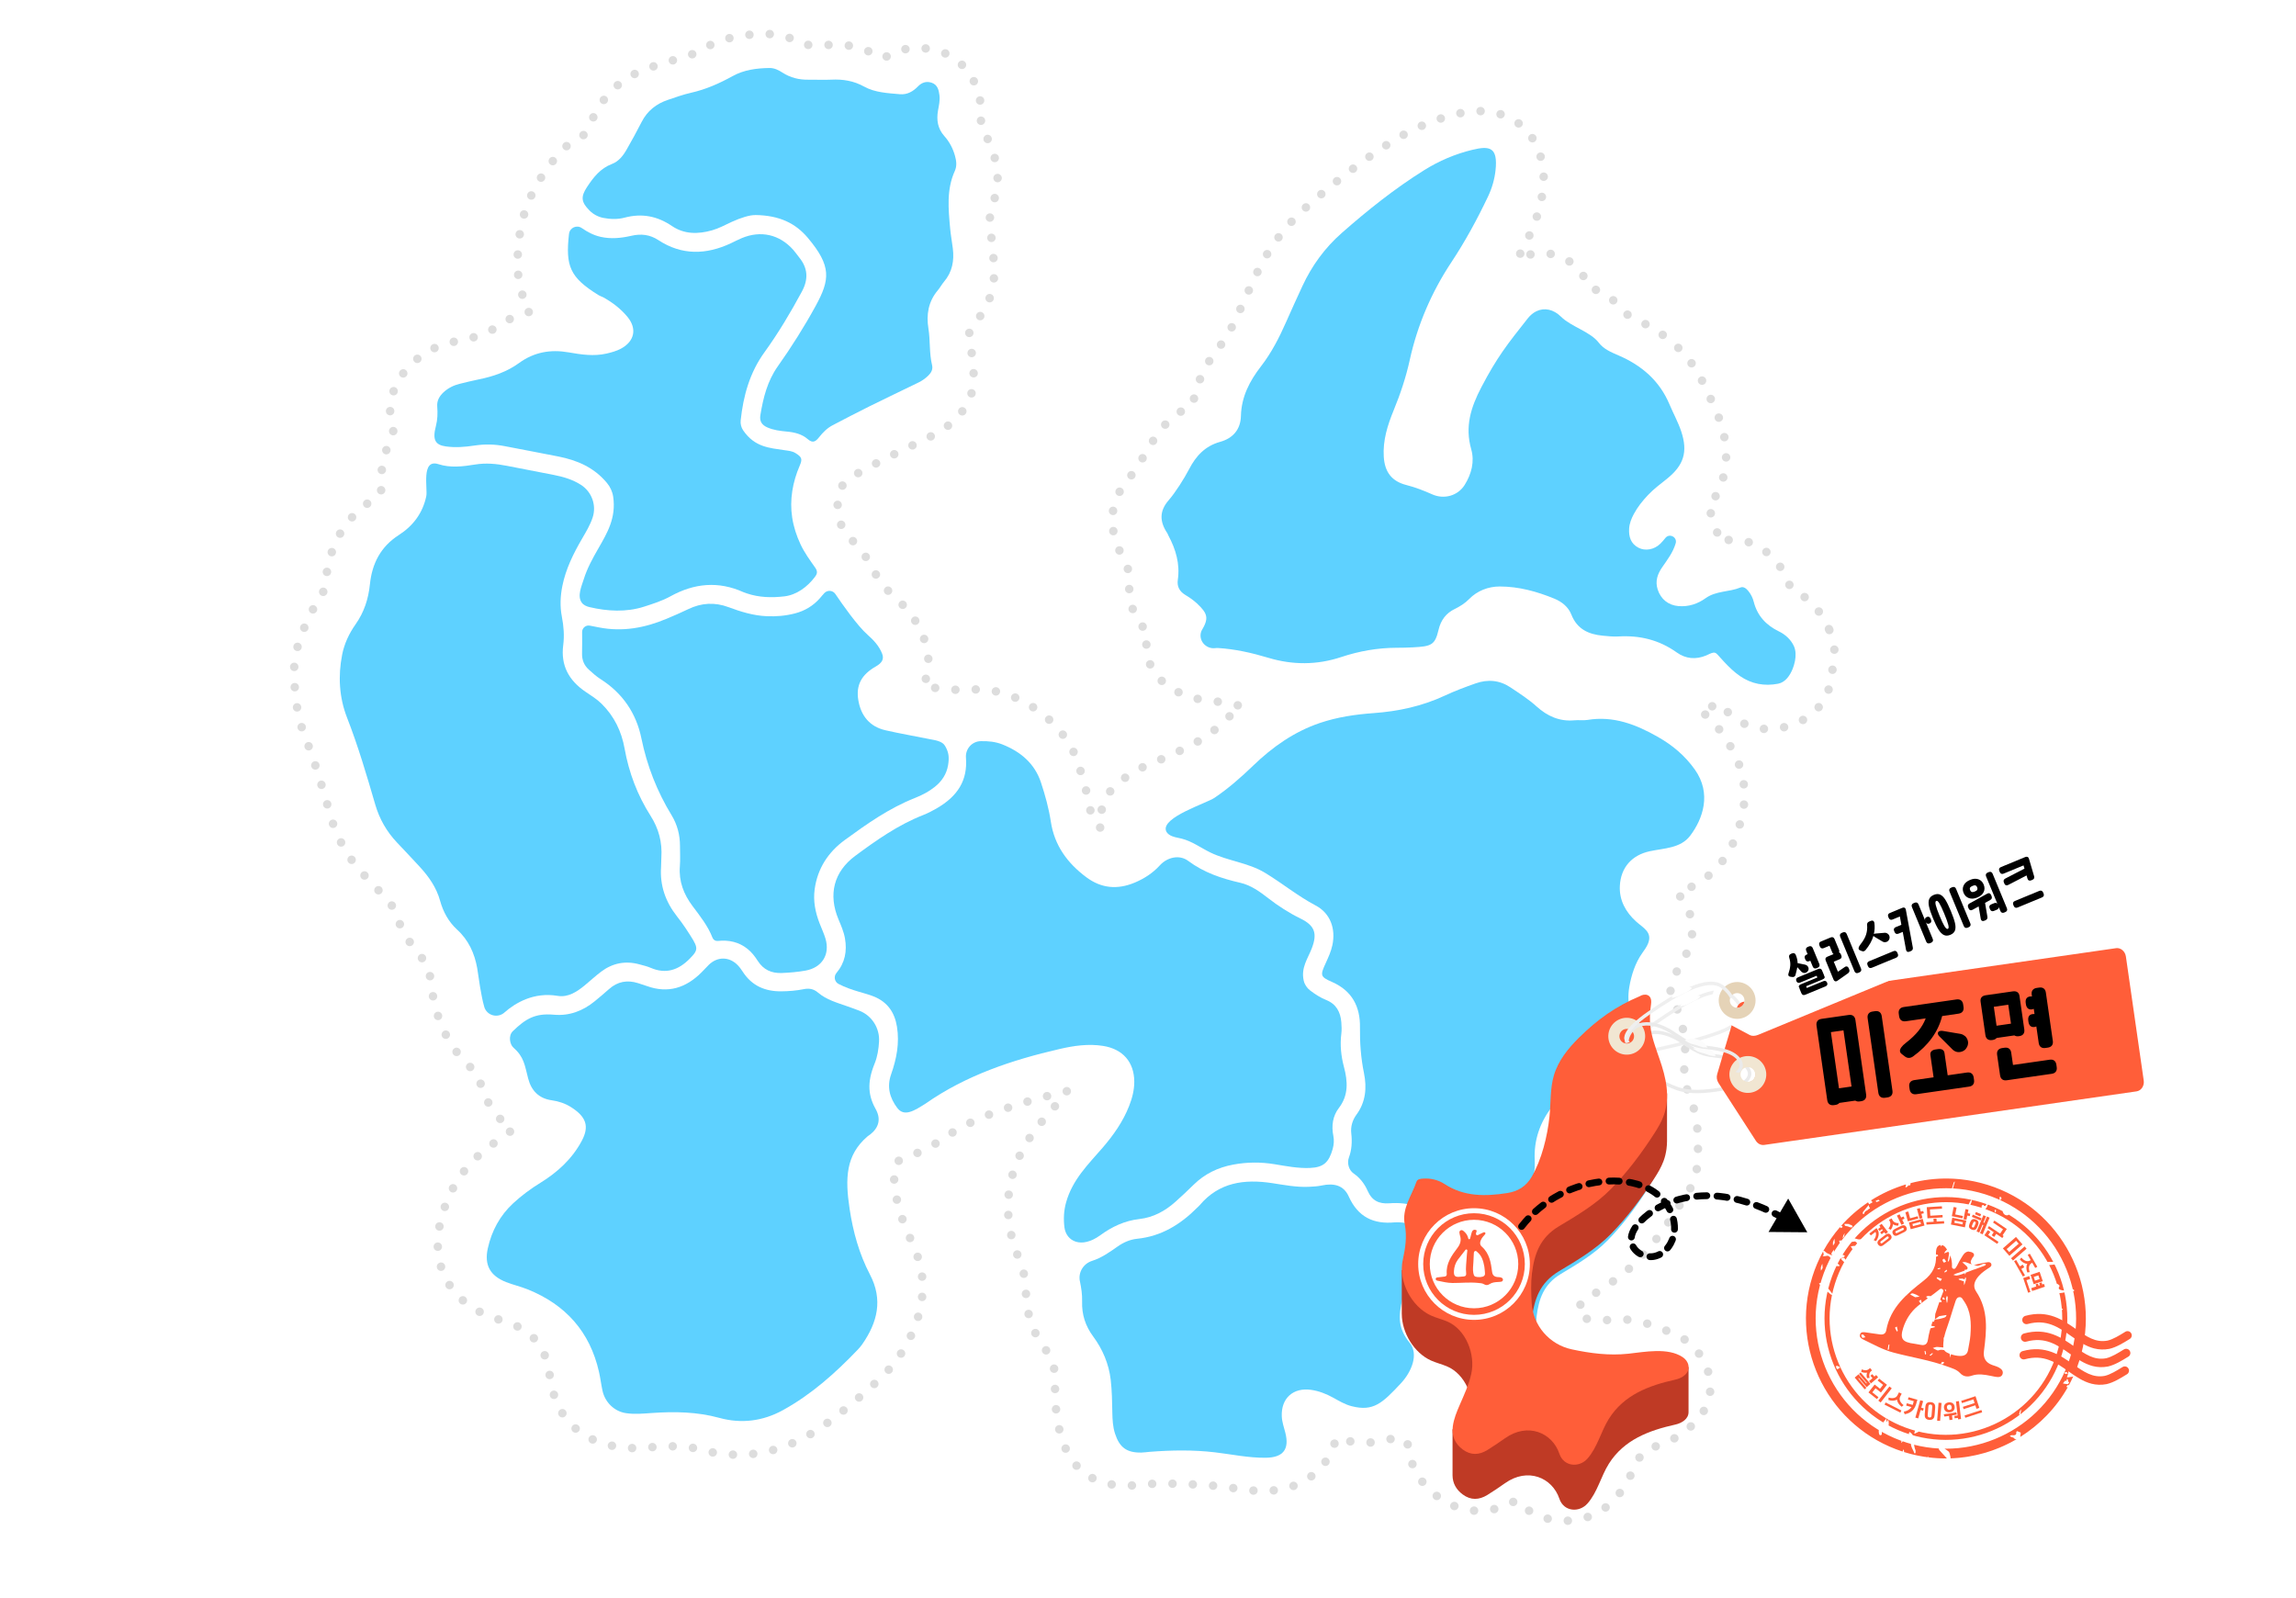
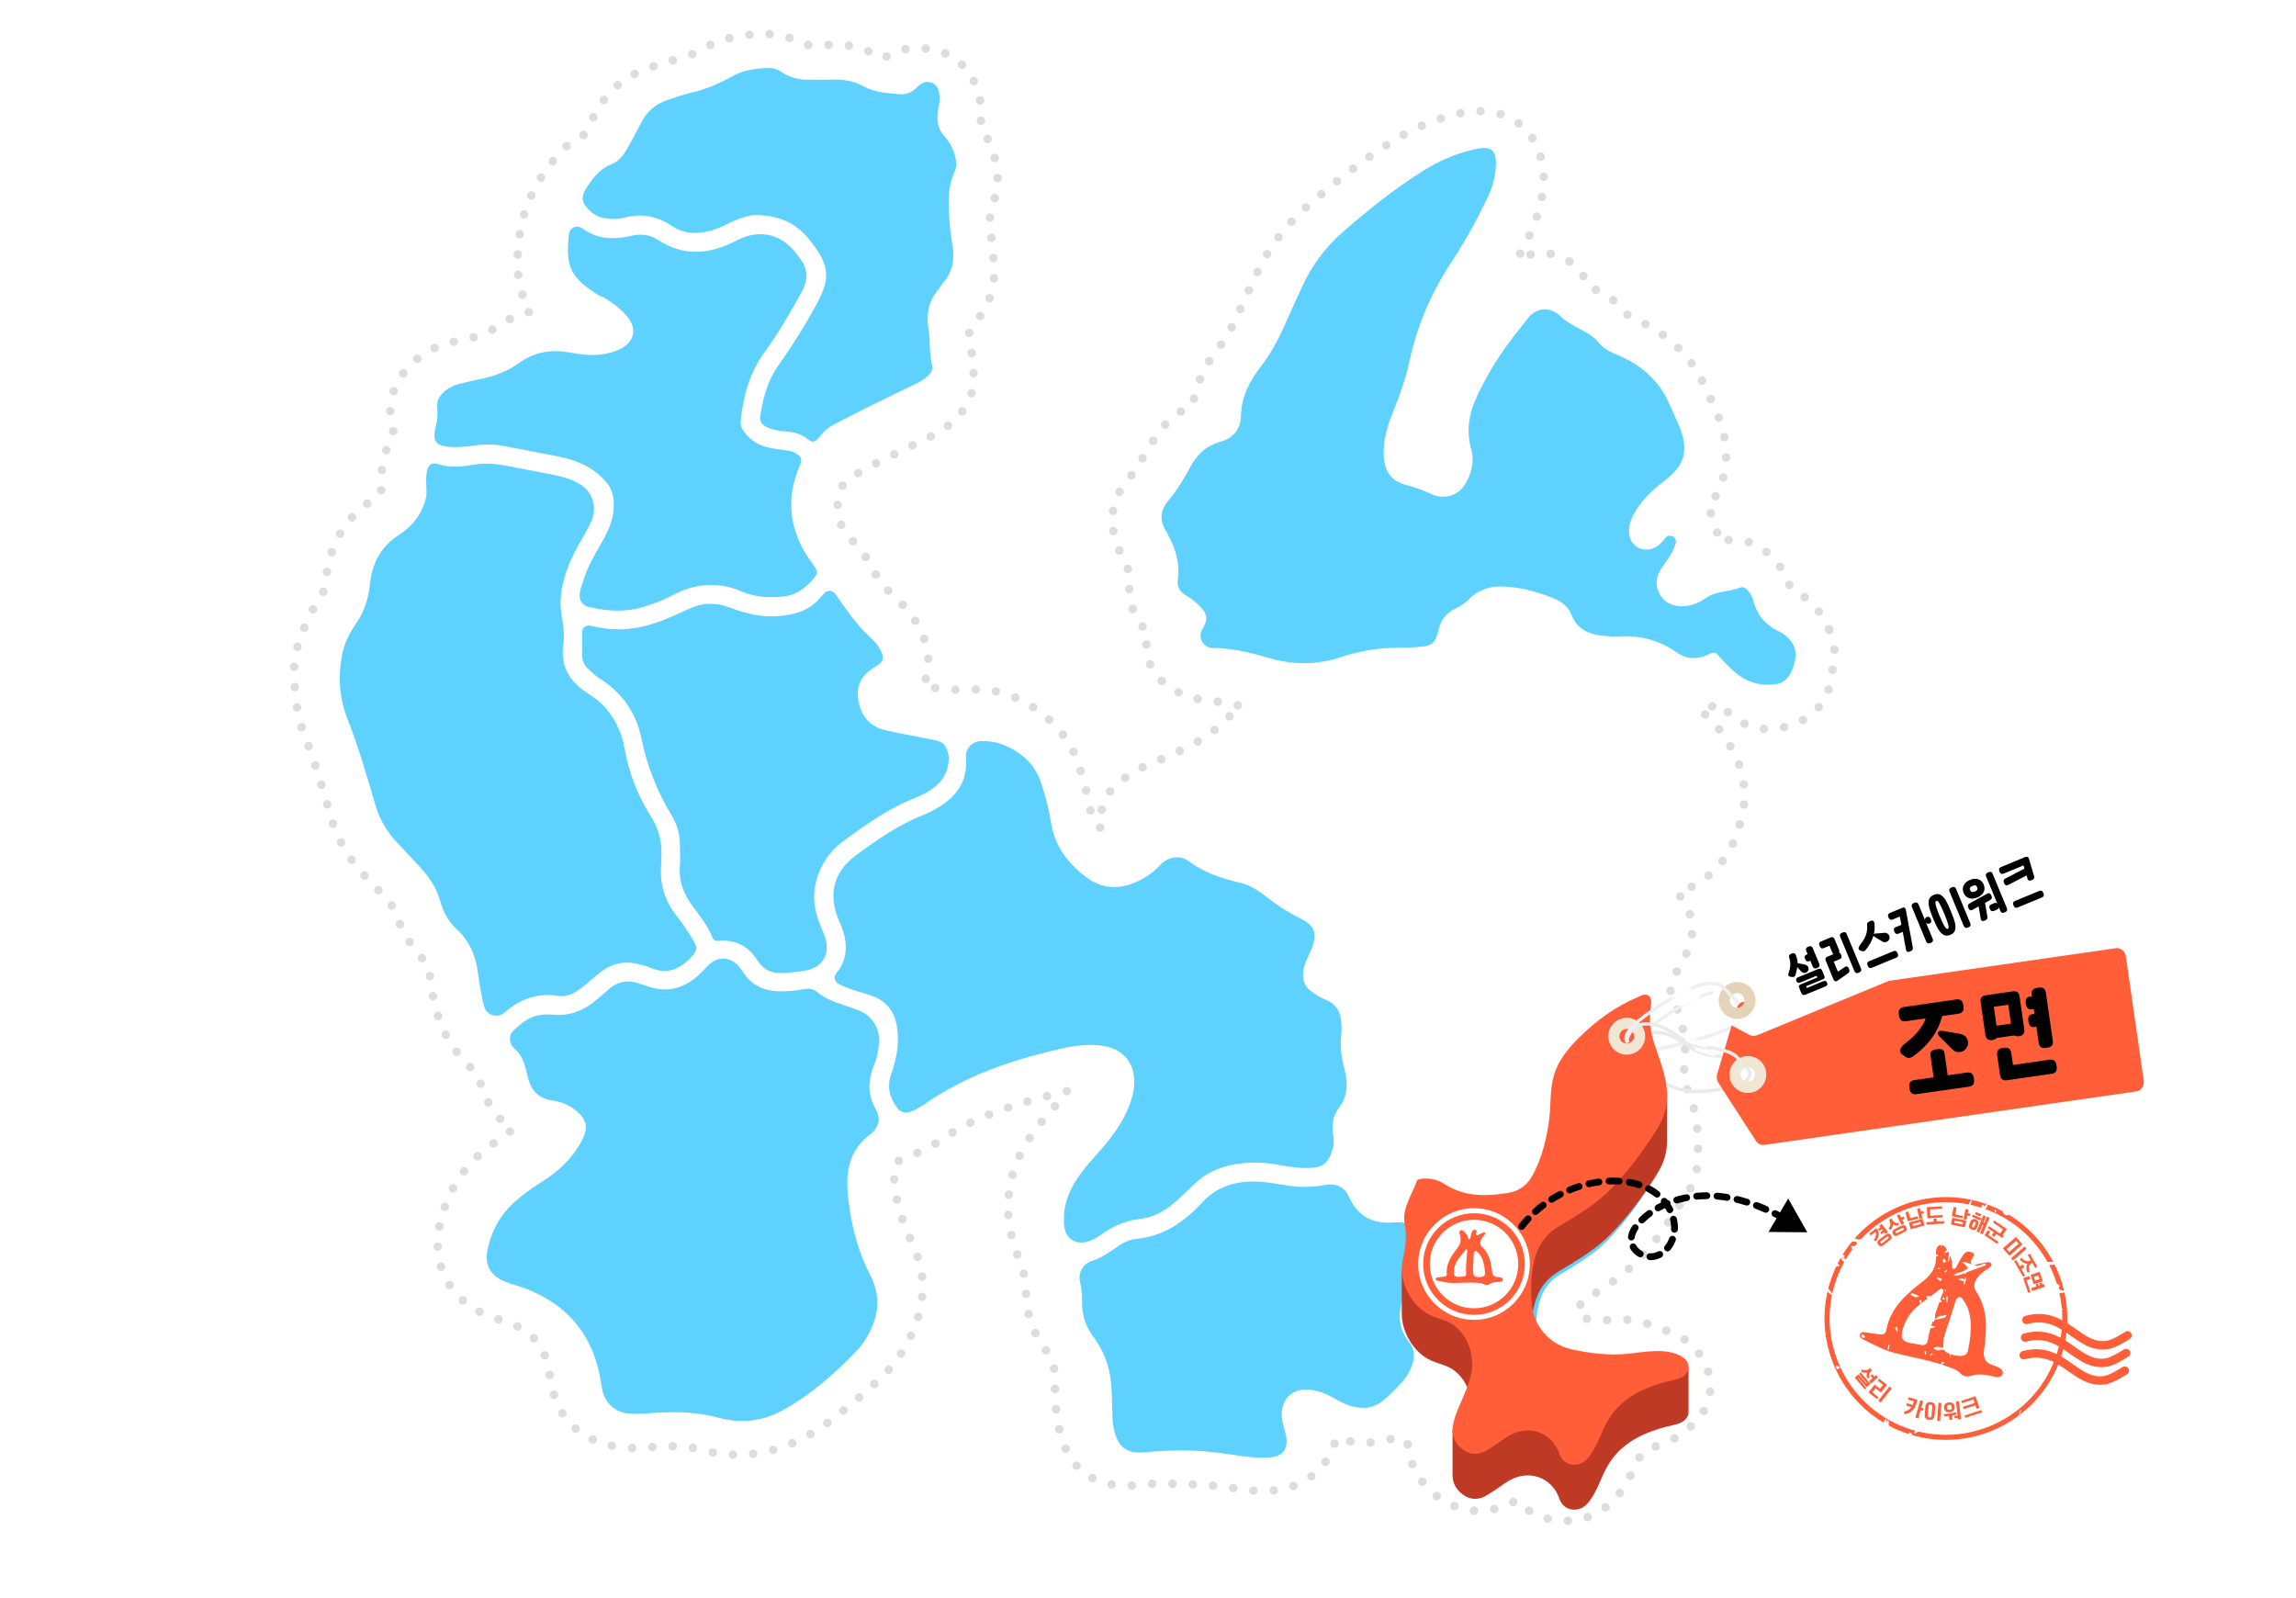
<svg xmlns="http://www.w3.org/2000/svg" id="_레이어_1" viewBox="0 0 1355.51 943.7">
  <defs>
    <style>.cls-1{filter:url(#drop-shadow-7);}.cls-1,.cls-2,.cls-3,.cls-4,.cls-5,.cls-6,.cls-7,.cls-8,.cls-9,.cls-10,.cls-11,.cls-12,.cls-13{stroke-width:0px;}.cls-1,.cls-12{fill:#f1e6d2;}.cls-14{stroke:#eaeaea;}.cls-14,.cls-15,.cls-16{stroke-miterlimit:10;}.cls-14,.cls-15,.cls-16,.cls-17,.cls-5,.cls-18{fill:none;}.cls-14,.cls-16{stroke-width:2px;}.cls-2{fill:#bf3a25;}.cls-15{stroke:#ff5e39;stroke-width:3.88px;}.cls-19{clip-path:url(#clippath-2);}.cls-20{filter:url(#drop-shadow-8);}.cls-16{stroke:#efefef;}.cls-17{stroke:#ddd;stroke-dasharray:0 12;stroke-width:5px;}.cls-17,.cls-21,.cls-18{stroke-linecap:round;stroke-linejoin:round;}.cls-4{fill:#5ed1ff;}.cls-22{filter:url(#drop-shadow-3);}.cls-23{filter:url(#drop-shadow-11);}.cls-24{filter:url(#drop-shadow-1);}.cls-25{clip-path:url(#clippath-1);}.cls-6,.cls-21,.cls-11{fill:#fff;}.cls-26{filter:url(#drop-shadow-5);}.cls-27{filter:url(#drop-shadow-2);}.cls-21{stroke:#fff;stroke-width:.69px;}.cls-7,.cls-9{fill:#ff5e39;}.cls-28{clip-path:url(#clippath);}.cls-8{fill:#e5d3b7;filter:url(#drop-shadow-10);}.cls-9{filter:url(#drop-shadow-6);}.cls-18{stroke:#000;stroke-dasharray:0 0 6 6;stroke-width:4.02px;}.cls-10{fill:#a9e7f7;}.cls-11{filter:url(#drop-shadow-9);}.cls-12{filter:url(#drop-shadow-4);}.cls-29{filter:url(#drop-shadow-12);}.cls-13{fill:#fcfcfc;}</style>
    <filter id="drop-shadow-1" filterUnits="userSpaceOnUse">
      <feOffset dx="3" dy="3" />
      <feGaussianBlur result="blur" stdDeviation="0" />
      <feFlood flood-color="#000" flood-opacity=".2" />
      <feComposite in2="blur" operator="in" />
      <feComposite in="SourceGraphic" />
    </filter>
    <filter id="drop-shadow-2" filterUnits="userSpaceOnUse">
      <feOffset dx="5" dy="5" />
      <feGaussianBlur result="blur-2" stdDeviation="0" />
      <feFlood flood-color="#000" flood-opacity=".2" />
      <feComposite in2="blur-2" operator="in" />
      <feComposite in="SourceGraphic" />
    </filter>
    <filter id="drop-shadow-3" filterUnits="userSpaceOnUse">
      <feOffset dx="5" dy="5" />
      <feGaussianBlur result="blur-3" stdDeviation="0" />
      <feFlood flood-color="#000" flood-opacity=".2" />
      <feComposite in2="blur-3" operator="in" />
      <feComposite in="SourceGraphic" />
    </filter>
    <filter id="drop-shadow-4" filterUnits="userSpaceOnUse">
      <feOffset dx=".41" dy=".41" />
      <feGaussianBlur result="blur-4" stdDeviation="0" />
      <feFlood flood-color="#000" flood-opacity=".18" />
      <feComposite in2="blur-4" operator="in" />
      <feComposite in="SourceGraphic" />
    </filter>
    <filter id="drop-shadow-5" filterUnits="userSpaceOnUse">
      <feOffset dx="5" dy="5" />
      <feGaussianBlur result="blur-5" stdDeviation="0" />
      <feFlood flood-color="#000" flood-opacity=".2" />
      <feComposite in2="blur-5" operator="in" />
      <feComposite in="SourceGraphic" />
    </filter>
    <filter id="drop-shadow-6" filterUnits="userSpaceOnUse">
      <feOffset dx=".27" dy=".27" />
      <feGaussianBlur result="blur-6" stdDeviation="0" />
      <feFlood flood-color="#000" flood-opacity=".18" />
      <feComposite in2="blur-6" operator="in" />
      <feComposite in="SourceGraphic" />
    </filter>
    <filter id="drop-shadow-7" filterUnits="userSpaceOnUse">
      <feOffset dx=".41" dy=".41" />
      <feGaussianBlur result="blur-7" stdDeviation="0" />
      <feFlood flood-color="#000" flood-opacity=".18" />
      <feComposite in2="blur-7" operator="in" />
      <feComposite in="SourceGraphic" />
    </filter>
    <clipPath id="clippath">
      <path class="cls-5" d="m959.12,615.6s1.09.27,2.15-.1,8.49-3.45,8.49-3.45l16.63,11.17,16,3.72,22.19,5.9s.91.53,2.12.44l2.54-1.75.63-8.86-14.28-12.29-35.46-9.43h-21.94v8.55l.92,6.08Z" />
    </clipPath>
    <filter id="drop-shadow-8" filterUnits="userSpaceOnUse">
      <feOffset dx="5" dy="5" />
      <feGaussianBlur result="blur-8" stdDeviation="0" />
      <feFlood flood-color="#000" flood-opacity=".2" />
      <feComposite in2="blur-8" operator="in" />
      <feComposite in="SourceGraphic" />
    </filter>
    <filter id="drop-shadow-9" filterUnits="userSpaceOnUse">
      <feOffset dx=".2" dy=".2" />
      <feGaussianBlur result="blur-9" stdDeviation="0" />
      <feFlood flood-color="#000" flood-opacity=".18" />
      <feComposite in2="blur-9" operator="in" />
      <feComposite in="SourceGraphic" />
    </filter>
    <filter id="drop-shadow-10" filterUnits="userSpaceOnUse">
      <feOffset dx=".41" dy=".41" />
      <feGaussianBlur result="blur-10" stdDeviation="0" />
      <feFlood flood-color="#000" flood-opacity=".18" />
      <feComposite in2="blur-10" operator="in" />
      <feComposite in="SourceGraphic" />
    </filter>
    <clipPath id="clippath-1">
      <path class="cls-5" d="m1019.28,592.96l2.54-3.73s.7-.26,1.15-.7l-4.63-12.47-26.78-4.28-24.83,16.95-5.84,13.94-3.33,10.18,1.82,2.79s1.49.29,2.91-.63l10.43-11.22,42.15-12.87,4.39,2.04Z" />
    </clipPath>
    <filter id="drop-shadow-11" filterUnits="userSpaceOnUse">
      <feOffset dx="1.7" dy="1.7" />
      <feGaussianBlur result="blur-11" stdDeviation="0" />
      <feFlood flood-color="#000" flood-opacity=".2" />
      <feComposite in2="blur-11" operator="in" />
      <feComposite in="SourceGraphic" />
    </filter>
    <filter id="drop-shadow-12" filterUnits="userSpaceOnUse">
      <feOffset dx="3" dy="3" />
      <feGaussianBlur result="blur-12" stdDeviation="0" />
      <feFlood flood-color="#000" flood-opacity=".2" />
      <feComposite in2="blur-12" operator="in" />
      <feComposite in="SourceGraphic" />
    </filter>
    <clipPath id="clippath-2">
      <path class="cls-5" d="m1185.87,845.95c-.25-.32-.99-.36-1.46-.58-.33-.16-.58-.4-.87-.61.39-.16.84-.5,1.15-.46,1.8.22,2.95-.06,2.66-1.84-.02-.11.29-.3.55-.56.72.31,1.42.6,2.11.9l-.3,2.55c11.48-7.2,21.25-17.22,28.13-29.46-.2.08-.39.16-.58.24-.06-.25-.25-.64-.17-.74.31-.36.72-.63,1.09-.93.04.18.08.37.13.59.96-1.76,1.85-3.58,2.69-5.42-.16.06-.31.13-.47.16-1.08.21-2.18.29-3.27.42.28-.85.64-1.71.81-2.56.19-.96.03-1.94.34-2.88,0-.02.03-.05.04-.07-.11.01-.22.02-.32.07-1.09.57-1.56-.79-2.45-.85-.04,0-.08-.3-.07-.46,0-.05.17-.16.24-.14.44.13.88.28,1.32.43.35.12.72.19,1.05.37.14.07.24.24.34.4.3-.5.92-.98,1.37-1.47.4.3.81.6,1.21.9-.23.21-.47.43-.7.64.56.35,1.11.69,1.67,1.04-.14.85-.28,1.69-.43,2.54,1.12-2.59,2.11-5.27,2.98-8.02,13.64-43.47-10.61-89.94-54.08-103.58-15.37-4.82-31.12-4.89-45.66-1.06.03.19.04.36.02.53-.05.33-.3.63-.46.94-.97-.65-1.06.56-1.64.74-.29.08-.56.22-.83.33,0-.28-.11-.64.03-.84.3-.43.22-.69.04-.91-7.28,2.2-14.22,5.4-20.62,9.47.05,0,.09,0,.14,0,.34.03.62.68.93,1.05-.61.35-1.23.71-2.03,1.17-.25-.46-.46-.83-.64-1.16-5.87,3.93-11.25,8.61-15.98,13.97.15-.07.31-.12.45-.11.21.01.38.49.56.76-.37.18-.74.37-1.25.62-.09-.26-.21-.51-.28-.69-3.74,4.31-7.07,9.04-9.89,14.16.24-.02.65-.02.75.11,1.62,2.04,4.86,1.77,6.06,4.45.29.64,1.34.98.44,1.9.47.39.95.77,1.41,1.17.34.3.66.62,1,.94-.29.31-.36.45-.43.44-1.78-.11-3.57-.18-5.33-.45-.2-.03-.47-1.7-.26-1.83,1.09-.67,1.4-1.31.7-2.47-.74-1.24-1.66-1.68-3.07-1.25-.55.17-1.17.04-1.76.05,1.23-.82.4-1.81.32-2.73-2.53,4.64-4.66,9.58-6.3,14.81-13.56,43.2,10.33,89.34,53.29,103.31.04-.19.07-.35.08-.39.09-.17.29-.56.5-.96.08.32.22.59.23.97,0,.22.01.44.02.66,4.1,1.28,8.22,2.23,12.34,2.86.04-.09.08-.18.12-.27,0,.09,0,.19,0,.28.47.07.93.12,1.4.18.12-.21.25-.44.41-.74-.04.29-.07.54-.1.78,3.73.48,7.45.71,11.14.68-1.52-1.63-3.04-3.27-4.52-4.98-.25-.29-.27-1.11-.4-1.68.39-.14.87-.54,1.17-.38,1.63.89,3.31,1.69,4.79,2.99.61.53.8,2.19,1.11,3.43.03.13,0,.33-.03.57,13.93-.47,27.39-4.47,39.18-11.39-.6.21-1.2.15-1.83-.65Zm31.14-34.02c.06-.37.32-.71.5-1.07.18.48.41.94.52,1.45.01.06-.09.17-.24.31.31.14.61.28.92.41-.33.4-.72,1.14-.98,1.15-.86.02-1.67-.23-2.84-.44.7-.8,1.33-1.68,1.46-1.65.25.06.48.16.72.25-.05-.15-.09-.29-.07-.41Zm.26-4.69c.17.05.29.29.64.67-.81.12-1.33.19-1.84.27,0-.29-.11-.63,0-.85.35-.69.8-.19,1.19-.09Zm-138.08-74.84c-.02-.93-.15-1.47-.02-2.02.17-.7.55-1.41.83-2.11.07.83.19,1.62.18,2.52,0,.2-.46.76-.99,1.61Zm-.88,5.65c0-.45-.1-1.11.01-1.31.44-.75.95-1.35,1.44-2.01-.01.56-.02,1.12-.05,2.1-.57.5-.99.86-1.4,1.22Zm110.7,94.07c.15-.66.26-1.33.46-1.96.09-.27.35-.45.87-1.07-.3,1.48-.47,2.27-.63,3.06-.23-.01-.47-.02-.7-.04Zm17.34-47.74c-.61-.43-1.27-.65-1.34-1.02-.1-.53.22-1.17.36-1.77.87.21,1.73.42,2.6.63-.46.62-.93,1.24-1.61,2.16Zm.58-4.99c.6-.62,1.2-1.25,2.11-2.19.87.8,1.69,1.42,2.24,2.18.14.19-.89,1.27-.94,1.25-1.17-.36-2.28-.81-3.41-1.24Zm5.1-8.34c.49-.54.98-1.08,1.69-1.87.57.37.9.6,1.24.82-.52.37-.99.83-1.56,1.07-.38.16-.91,0-1.37-.02Zm-7.26,33.31c-.11.11-.56.03-1.36.05.78-.84,1.23-1.4,1.79-1.89.1-.09.63.14.97.22-.46.54-.88,1.11-1.39,1.62Zm4.65-3.31c-.41.2-1.15-.11-1.74-.2.46-.69.92-1.37,1.53-2.27,1.06.34,1.75.56,2.45.78-.73.58-1.39,1.27-2.23,1.69Zm3.46-13.03c.27.18.68.29.77.56.14.41.06.93.08,1.47-.17,0-.51.1-.66-.04-.25-.24-.48-.62-.52-.99-.03-.3.21-.67.33-1.01Zm6.85,2.24c.32.01.61.31.92.48-.4.31-.81.61-1.34,1.01-.18-.48-.41-.84-.34-.93.19-.26.51-.57.76-.56Zm-3.5,2.55c.72.98,1.79,1.87,2.05,2.97.16.69-.89,1.71-1.35,2.5-1.19.06-1.95.27-2.26.06-.26-.17-.03-.81.02-1.25.14-1.12.22-2.23.49-3.35.08-.32.68-.63,1.05-.94Zm2.73-16.48c.46.23,1.03.43.99.51-.18.37-.46.82-.85,1.02-.24.13-.75-.13-1.14-.21.3-.39.6-.79,1-1.32Zm-.96,3.52c-1.07.61-2.15,1.22-3.22,1.83-.05-.08-.09-.15-.14-.23-.71.22-1.42.55-2.12.63-.41.05-.82-.28-1.22-.45.27-.26.48-.62.81-.77.67-.31,1.4-.63,2.1-.72,1.26-.16,2.67-1.69,3.79-.31Zm-6.57-24.9c.24-.11,1.66,1.01,1.51,1.26-.79,1.25-.71,1.96.84,2.4,1.66.47,3,.2,4.31-1.08.51-.49,1.3-.82,1.96-1.22-.94,1.63,1.14,1.7,1.66,2.58,0,0-.82.59-1.1.55-3.19-.51-6.69,1.88-9.82.59-.75-.31-2.17.13-1.76-1.19-.79.01-1.59.03-2.38.03-.59,0-1.17-.04-1.75-.07.13-.43.12-.59.19-.63,2.09-1.11,4.16-2.25,6.33-3.22Zm-4.55,7.43c-.56.49-1.11.98-2,1.75-1.02-.23-1.95-.43-2.89-.64.45-.46.92-1.29,1.34-1.32,1.19-.1,2.37.12,3.55.21Zm-7.43-20.44c3.5-.01,7,0,10.49.05.64.01,1.22.29,1.83.44-.52.35-1.03.71-1.47,1.01-4.18.88-7.74.13-11.31-.52-.3-.05-.45-.4-.67-.61.38-.13.79-.38,1.14-.38Zm3.22,5.12c-.06-.02-.07-.25-.12-.47.35-.32.7-.63,1.04-.95l1.2.92c-.06.9.35,2.04-.85,2.32-.23.05-.46.46-.7.66-.17.14-.36.22-.55.32.03-.27,0-.62.11-.78.62-.96.81-1.69-.14-2.02Zm-3.99,14.89c.23.1.37.5.67.97-.37.24-.64.55-.77.48-.22-.12-.35-.49-.52-.75.21-.25.5-.75.62-.7Zm-1.64,7.57c.14,1.32.42,1.59,1.11.23.17-.34.43-.59.65-.88.06.47.11.95.1.9-.19,1.9-.95,2.69-1.57,2.44-.51-.21-.76-1.4-1.01-2.25-.09-.3.14-.86.23-1.3.17.28.45.52.49.86Zm3.54-8.22c-.08-.24-.16-.47-.24-.7-.22-.03-.48-.08-.79-.11.23-.31.39-.57.55-.75,0-.03-.02-.06-.03-.09-.04-.2.21-.82.27-.81.31.03.74.03.88.32.34.69.5.28.79-.22.13-.22.42-.25.64-.37-.11.32-.22.64-.32.96-.34,1.01-.69,2.02-1.75,1.76Zm-9.41,8.68c.25-.29.56-.45.81-.74.28-.32.02-1.49.7-1.08.15.09.01,1.14-.12,1.72-.08.36-.4.66-.62.99.28.09,1.19.36,1.19.36v.05c.02.13-.09.36-.18.48-.85,1.04-2.17.48-2.19-.95,0-.24.23-.62.41-.83Zm.88-9.85c-.04-.36.25-.78.49-1.47,1.46.5,2.59.89,3.71,1.27-.63.68-1.19,1.78-1.92,1.95-1.64.39-2.16-.67-2.28-1.76Zm4.74-15.12c1.3.56,2.19.94,3.08,1.32-.57.52-1.11,1.36-1.73,1.48-.67.14-1.72-.23-2.03-.67-.25-.36.34-1.17.68-2.13Zm-13.28,23.01c.91.1,1.65.18,2.38.26-.63.61-1.15,1.46-1.91,1.75-.58.22-1.46-.25-2.21-.42.54-.49,1.08-.99,1.74-1.59Zm1.73,3.98c-.03.39-.41.81-.63,1.21-.08-.52-.15-1.05-.21-1.48.28-.69.46-1.16.65-1.63.07.63.24,1.25.19,1.89Zm3.27-38.92c.05-.04.54.27.82.42-.52.54-1.03,1.08-1.6,1.59-.05.05-.52-.19-1.03-.39.68-.63,1.21-1.15,1.81-1.62Zm-5.71,1.84c.28.53.46.86.63,1.2-.53.26-1.07.62-1.59.72-.19.04-.36-.55-.54-.85.47-.34.94-.67,1.5-1.08Zm-13.37,29.38c-.39.51-.69.88-.98,1.26-.12-.36-.43-.87-.34-1.06.2-.42.58-.72.9-.97.05-.04.23.42.41.78Zm-3.09-1.18s-.18.12-.37.25c-.05-.44-.1-.84-.14-1.24l.27-.16c.09.37.17.76.24,1.15Zm11.98-24.11c-1.09.85-2.16,1.71-3.29,2.52l-.07.02c.04.18.09.34.13.53-.33.42-.5.63-.67.84l-.27-1.42c-.18-.02-.39-.05-.64-.07.19-.17.36-.33.53-.49-.01-.07-.03-.14-.04-.21.22-.13.62-.43.64-.38v.03c.78-.71,1.43-1.31,2.15-1.84.18-.13.99.3,1.51.47Zm.94-11.29c-.06.02-.14-.03-.21-.04-.12-.07-.22-.19-.29-.34.02.5.07,1.03-.07,1.44-.23.65-.71,1.16-1.08,1.73-.13-.08-.26-.17-.39-.25,0-.24-.04-.5.02-.73.09-.36.19-.77.37-1.05.33-.49.7-.92,1.06-1.36-.17-.62-.02-1.52.46-1.78.13-.07.42-.02.56.08.42.31.06,2.15-.44,2.31Zm.06-16.24c.8-.56.74.4.84.66.34.87,1.21.69,1.77,1.07.39.26.64.73.95,1.11-.4.07-.8.15-1.2.22-1.22-.21-1.88-.93-2.23-1.98-.12-.35-.28-.98-.13-1.09Zm-8.58,23.46l.1.04-.1-.04s.08-.02.12-.02c.09-.32.11-.74.35-.88.76-.44,1.62-.76,2.46-1.09.04-.01.36.45.33.47-.65.43-1.3.86-2,1.21-.34.17-.75.21-1.14.3,0,.02-.01.05-.02.07-.04,0-.08-.01-.11-.02-.14.44-.16.92-.45,1.3-.56.71-1.28,1.36-1.94,2.03l-.93-2.47c.86-.3,1.72-.63,2.59-.89.22-.07.48,0,.73.03v-.03Zm7.3-31.48c.23.37.52.71.67,1.11.04.11-.28.36-1.02,1.23-.12-.85-.24-1.35-.22-1.84,0-.18.37-.34.57-.5Zm-2.74,7.61c.03.4.12.79.07,1.19-.03.26-.26.51-.4.77-.12-.43-.25-.86-.42-1.48.34-.22.55-.35.75-.47Zm-7.07,31.95c.37-.1.85.26,1.28.41-.25.27-.44.67-.76.79-2.03.79-4.09,1.53-6.14,2.28,0-.02-.02-.05-.02-.07-1.7.66-3.4,1.32-5.11,1.98,0,.21,0,.42-.01.63,0,.08-.17.2-.36.4-.06-.28-.12-.55-.19-.81-.58.22-1.15.46-1.73.67-.98.36-2.03.66-3.04.77-.65.07-1.28-.28-1.92-.44.52-.25,1.02-.54,1.57-.74.85-.31,1.72-.56,2.58-.83,1.02-.33,1.8-.61,2.45-.88.1-.26.26-.54.4-.79.04-.07.28-.02.28,0,0,.16,0,.32,0,.48,1.9-.96,1.39-1.81-1.07-3.85-.32-.27-.64-.54-.96-.81.65-.03,1.4-.23,1.92-.07,2.29.7,4.4,1.74,6.81,2.16,1.05.18,2.65-.89,4.03-1.27Zm-10.87,10.53c-.16.77-.51,1.5-.77,2.25-.07-.8-.13-1.59-.18-2.17.04-.12.08-.23.12-.34-.22,0-.44.02-.66.02-.21,0-.42-.12-.63-.19v-.04c-.51-.17-1.05-.31-1.56-.51-.17-.06-.28-.27-.41-.41.19-.08.39-.21.58-.22.75-.01,1.56-.15,2.25.08.26.08.49.25.72.43.18-.52.34-.98.49-1.43.6.5.39,1.28.19,2.02.09.08.17.15.26.22-.11,0-.21,0-.32,0-.02.09-.05.19-.07.28Zm-12.49,36.95c-.25-.94-.42-1.99-.41-3.05,0-.93.53-1.7,1.21-1.53.23.06.37.86.38,1.37.02,1.54-.06,3.1-.09,4.73-.08.19-.15.41-.22.63.93.1,1.86.21,2.75.31,1.4.74,2.57,1.21.77,2.78-.61.53-.54,1.89-.78,2.87-.2-.95-.3-1.94-.62-2.84-.37-1.06-3.73-2.14-5.43-1.83-.54.1-1.15.47-1.59.32-.97-.34-1.85-.93-2.76-1.42.89-.23,1.81-.68,2.68-.63,1.37.08,2.73.21,4.06.36.41-.73.25-1.33.06-2.05Zm-7.44,40.45c-.26.27-.51.53-.8.83-.15-.64-.29-1.23-.43-1.82.26-.14.62-.52.74-.37.24.29.34.89.49,1.36Zm5.31-28.6c.25-.42.51-.85.81-1.35.5.08.87.14,1.24.2-.21.38-.3.89-.65,1.09-.33.19-.92.05-1.4.06Zm-5.37,18.21c-.52.23-.78.49-.88.36-.21-.29-.34-.77-.51-1.17.23-.39.45-.78.68-1.17.18.51.36,1.02.7,1.98Zm.8-24.43c-.44.45-.9.89-1.39,1.31,0,0-.31-.19-.63-.39.55-.43,1.06-.84,1.59-1.21.02-.02.43.3.43.3Zm4.62-20.65c-1.14.35-2.36.39-3.55.56-.36,1.13-.66,1.92-1.48.78-.3-.42-1.07-.15-1.63-.2.54-.32,1.1-.56,1.62-.97.6-.48,1.21-3.43,1.03-4.8-.06-.43-.27-.88-.19-1.27.19-.86.53-1.68.8-2.52.13.71.39,1.39.36,2.13-.08,2.22-.28,4.46-.42,6.54-.02.07-.04.13-.06.2.98-.7,1.95-1.4,2.65-1.9,1.8-.28,3.04-.48,4.28-.68-.26,1.68-2.09,1.73-3.41,2.13Zm-6.8,5.93c-.87-.52-1.25-.74-1.63-.97.43-.29.86-.82,1.28-.81,1.18.02,2.36.26,3.54.44.07.01.09.31.14.48-1.22.32-2.45.63-3.33.86Zm-10.68,37.92c-.42.18-.82.5-.85.34-.12-.59-.12-1.34-.17-2.03.35-.27.7-.54,1.05-.81,0,.75-.02,1.51-.03,2.5Zm19.3-76.95c-.44-.34-.67-1.01-.87-1.59-.03-.08.59-.4,1.07-.72.48.69.83,1.21,1.19,1.73-.48.22-1.19.74-1.39.59Zm-1.15,9.66s-.38.6-.8,1.27c-.88-.59-1.64-1.06-2.32-1.6-.07-.06.26-.45.41-.69.92.33,1.84.64,2.72,1.02Zm-1.1-6.55s.09.32.17.65c-.54.09-1.04.18-1.54.23-.02,0-.1-.47-.1-.47.48-.16.97-.3,1.47-.42Zm-2.34,17.05c.91.66,2,1.4,3.02,2.21.21.16.18.62.27.95-.3.03-.6.11-.89.07-.33-.04-.72-.1-.96-.29-1-.81-2.07-1.35-3.22-1.67-.28.2-.57.39-.82.55-.16-.23-.23-.34-.31-.44.16-.08.33-.16.5-.24-.75-.15-1.52-.23-2.34-.18-.38.02-.79-.6-1.19-.92.45-.17.9-.49,1.34-.47,1.43.06,2.85.25,4.6.43Zm1.64-3.22c.3-.02.64-.15.88-.04.31.15.54.48,1.29,1.2-.92-.11-1.22-.06-1.36-.18-.31-.28-.54-.65-.81-.98Zm3.89-.03c-.11-.31-.24-.66-.37-1.01.12-.06.31-.22.34-.16.19.28.34.61.51.93-.12.06-.24.12-.48.25Zm-.26,4.91c-.32.02-.64.03-1.18.06-.11-.33-.3-.68-.31-1.04,0-.11.67-.39.7-.34.31.4.53.87.79,1.32Zm-14.64,16.89c.03.21.07.42.14.85-.41.2-.88.42-1.34.64-.03-.21-.16-.54-.08-.61.4-.33.85-.6,1.29-.88Zm-8.85,28.75c.11-.33.52-.5,1.72-1.57-.26.92-.42,1.71-.68,2.41-.96,2.62-.36,3.39.46,4.06.19.16.15.96.21,1.47-.43.47-1.15,1.51-1.26,1.32-.6-1.07-1.25-2.2-1.48-3.79-.11-.79.6-2.6,1.02-3.91Zm11.91-15.28c.18.59.32,1.19.45,1.69-.33.28-.48.41-.63.54-.1-.73-.21-1.46-.31-2.19.17-.01.48-.07.49-.04Zm-5.73,18.09c.58.19,1.17.38,1.68.54-.14.44-.21.66-.28.88-.54-.26-1.1-.48-1.59-.79-.1-.06.12-.41.19-.63Zm2.37-2.32c.37-.41.72-.91.81-.89.44.09.96.24,1.16.52.12.18-.29.63-.46.96-.45-.17-.9-.35-1.51-.59Zm16.02-44.18c-.18-.97-.37-1.93-.5-2.63.29-.8.42-1.15.55-1.51.16.31.47.59.47.94,0,.99-.14,2-.24,3.01,0,.06-.18.13-.27.19Zm19.09-45.64c-.28,1.04-.94,1.04-1.5.8-.19-.08-.31-.36-.57-.69.66-.69,1.17-1.22,1.68-1.75.15.55.52,1.18.4,1.64Zm.56-4.04c.03-.19.26-.48.38-.49.12,0,.28.29.27.47,0,.18-.21.39-.41.71-.12-.31-.28-.51-.25-.69Zm-3.96,19.8c-.73.07-1.45-.15-2.6-.31.88-.71,1.5-1.48,1.88-1.46.7.04,1.27.55,1.89.86-.39.32-.8.87-1.18.9Zm.95.61c-.05.26-.3.49-.68,1.06,0-.77-.07-1.14.03-1.41.09-.25.37-.4.56-.59.04.32.15.65.09.95Zm-.26,4.69c.32-.11.53-.2.74-.25.04,0,.11.11.11.18.02.7.03,1.4,0,2.1,0,.04-.39.21-.39.18-.16-.65-.29-1.31-.47-2.22Zm2.28-3.86c0,.35.05.71-.02,1.04-.02.07-.04.13-.06.19.21.14.39.29.48.47.19.38-.85,1.27-1.34,1.94-.97-.5-1.93-.99-2.9-1.49.59-.52,1.18-1.05,2-1.78.44.24.96.43,1.4.65.16-.35.31-.69.45-1.02Zm-.23-3.85l.05-.05s0,.08-.01.11c.18.28.36.55.54.83-.23.22-.45.43-.68.65.05-.49.09-.98.14-1.47-.01-.02-.03-.04-.04-.06Zm1.33-.82c-.85-.44-1.52-.62-1.85-1.01-.24-.28-.04-.83-.03-1.26.56.23,1.25.37,1.63.73.28.26.15.81.24,1.55Zm.34-4.38c-.06.39-.54.76-.83,1.14-.09-.45-.17-.89-.28-1.43.31-.49.56-.88.81-1.28.12.53.38,1.06.31,1.58Zm3.1-13.51c-.4.51-.77.99-1.13,1.46-.1-.38-.36-.88-.26-1.13.29-.71.73-1.31,1.11-1.95.08.45.16.91.28,1.62Zm-4.51-4.29c.36-.31.92-.92,1.03-.88.28.1.53.22.78.35.03-.49.05-.98.1-1.47.02-.17.96-.66,1.04-.5.38.8.75.95,1.41.19.7-.81.95-1.65.71-2.75-.1-.43-.03-.97-.03-1.46.52.99,1.15-.17,1.73-.22,0,0,.06.63-.05.78-1.16,1.67-.99,4.32-2.52,5.74-.36.34-.56,1.27-1.08.66-.22.45-.44.91-.66,1.36-.1.19-.2.37-.3.56.12-.07.23-.15.35-.23.27.72.59,1.17.56,1.6-.02.29-.54.54-.83.81-.31-.54-.66-1.06-.89-1.63-.01-.04.16-.15.41-.31-.05-.05-.09-.09-.09-.12.02-.54.04-1.08.06-1.62-.04.02-.08.06-.12.07-.68.2-1.41.17-2.12.24.17-.39.33-.79.5-1.18Zm-5.03,10.36c.34.12.61.42,1.09.78-.5.3-.91.62-.96.58-.35-.36-.62-.79-.92-1.19.26-.06.57-.24.78-.16Zm-3.35,10.85c.51-.97.84-.6,1.03.26.08.38.37.64.42,1.02.11.78.06,1.5-.76,1.53-.82.03-1.65-.01-2.47.26-.38.13-.73.92-1.17,1.51-.4-.68-1.07-1.24-1.06-1.95.01-1.03.76-1.16,1.38-1.07.98.15,1.87-.12,2.63-1.56Zm3.58-26c.19-.36.49-.61.74-.91.02.39.05.79.07,1.12-.76,2.6-2.13,4.41-3.46,6.24.6-.13,1.21-.29,1.79-.21.46.06.83.72,1.25,1.11-.33.07-.67.13-.98.19.08.28.13.56.07.78-.12.42-.6.91-.91.96-.25.04-.47-.52-.84-.98.28-.25.5-.46.72-.65-.61-.4-1.07-.7-1.49-.99-.04,0-.07.02-.11.03,0-.03,0-.06.01-.09-.02-.01-.04-.03-.06-.04,0,0,.04,0,.06-.01.03-.22.04-.44.12-.61.99-1.99,2-3.98,3.02-5.94Zm-13.7,41.33c-.54.33-.98.63-1.44.87-.05.03-.14-.28-.22-.42.42-.43.84-.87,1.27-1.26.02-.02.18.38.39.81Zm2.86-18c.06.22.2.44.17.65-.19,1.38-.42,2.75-.64,4.12h-.04c-.24,1.66-.45,3.33-.72,4.99-.1.66-.26,1.34-.49,1.94-.15.39-.5.65-.76.97.03-.37.03-.73.09-1.1.09-.57.22-1.13.33-1.7.67-3.42.46-3.7-1.86-2.58-.22.11-.44.21-.67.32.17-.38.29-.86.51-1.11.99-1.1,2.1-2.01,2.99-3.26.39-.55.32-1.75.53-2.64.06-.24.37-.41.56-.61Zm.36-6.23c.1.86.21,1.7.29,2.57.01.12-.18.33-.48.83-.21-1.11-.39-1.86-.47-2.67-.01-.14.43-.48.66-.73Zm-2.91,8.73c-.52.41-1.03.82-1.55,1.23-.09-.48-.17-.96-.3-1.63.45-.34.9-.9,1.29-.9.24,0,.38.84.56,1.31Zm3.38-16.52c.11.45.23.89.32,1.35,0,.04-.24.24-.48.48-.11-.57-.21-1.01-.27-1.48,0-.04.28-.23.44-.35Zm-4.41,8.66c.02.49.05.98.02,1.48-.01.24-.11.49-.18.73l.03.03s-.03.04-.04.06c.17.2.41.35.5.63.19.52.29,1.11.43,1.67-.49-.05-.98-.11-1.47-.16.1-.57.18-1.15.31-1.72.03-.15.13-.28.22-.41,0-.02,0-.06.01-.08-.13-.14-.33-.27-.33-.45,0-.56.09-1.13.17-1.7,0-.02.32-.06.32-.06Zm-2.12,6.65c.04.31.19.7.1.92-.18.44-.49.78-.89,1.39-.09-.7-.29-1.27-.17-1.48.22-.39.63-.57.96-.83Zm-2.38,7.59c-.36.23-.72.47-1.15.74-.25-.32-.44-.56-.63-.8.31-.22.62-.61.93-.6.29,0,.57.42.85.66Zm1.25-10.17c.2-.09.43.14.82.3-.46.36-.74.69-1.02.77-.21.06-.42-.21-.62-.34.27-.25.54-.61.82-.72Zm-11.47,36.28c.24.36.31,1,.36,1.57.01.12-.47.62-.53.57-.35-.34-.64-.79-1.1-1.4.61-.37,1.16-.88,1.26-.73Zm19.91-69.92c-.02.3,0,.62-.08.91-.04.14-.1.26-.13.31-.5,1.75-.84,3.02-1.24,4.25-.09.27-.37.46-.56.68,0-.27-.04-.57.03-.82.43-1.54.87-3.08,1.36-4.59.1-.3.41-.5.62-.74Zm-23.15,66.71c.87.29,1.64.9,2.45,1.37-.98.11-1.96.22-2.67.31-1.2-.67-2.02-1.12-2.85-1.58.99-1.3,2.09-.42,3.06-.1Zm-14.22,39.68c.1.19.05.94-.08,1.23-.13.29-.51.48-.68.4-.2-.1-.3-.55-.64-1.26.96-.29,1.3-.55,1.39-.37Zm2.1-20.03s.52-.32,1.1-.67c.22.94.43,1.73.56,2.54.01.09-.38.25-.58.38-.37-.74-.76-1.48-1.08-2.24Zm-3.62,12.94c-.36.05-.71.12-.7.1.13-.95.28-1.91.48-2.86.02-.1.36-.21.56-.31-.1.93-.21,1.87-.34,3.08Zm30.56-93.65c.06.38.09.78.13,1.17-.09,0-.19.01-.39.03,0-.38,0-.78-.01-1.18.09,0,.26-.05.27,0Zm-9.51,21.04c.02.33.12.68.05.98-.1.44-.32.85-.49,1.27l-.43-.62c-.05-.29-.19-.78-.14-.83.31-.32.66-.55,1-.8Zm-13.89,39.72c1.06,0,2.12.03,3.17.1.1,0,.18.3.37.64-.88.24-1.68.59-2.5.64-.37.02-.79-.54-1.14-.88-.07-.06.06-.49.1-.49Zm-3.82-10.73c.84-.02,1.69-.04,2.53,0,.04,0,.13.68.09.69-.83.27-1.68.5-2.83.81-.03-.56-.06-.94-.05-1.31,0-.07.17-.19.26-.2Zm4.52-20.16c.39.58.59.88.79,1.18-.92.24-1.85.48-2.77.72-.09-.39-.31-1.09-.24-1.12.7-.31,1.45-.52,2.22-.77Zm-15.09,35.44c.03.67.87,1.29,1.43,2.06-.95.7-1.85,1.87-2.71,1.86-1.24-.02-1.14-1.35-.83-2.42.5-1.73.48-3.29-1-4.62-1-.9-.44-1.49.66-1.82.49-.15.89-.65,1.37-.74.97-.19,1.82-.09,1.58,1.35-.24,1.44-.57,2.9-.51,4.34Zm3.63-14.1c.39-.06.83-.26,1.17-.15.3.1.49.53,1.04,1.2-.93-.01-1.4.11-1.69-.06-.27-.16-.36-.65-.53-.99Zm2.86-3.69c.42,0,.87-.09,1.24.04.47.17.88.52,1.31.8-.41.03-.83.07-1.27.11-.45-.34-.87-.64-1.28-.95Zm4.24-32.32c.13.93.39,1.87.34,2.8-.02.33-.78.63-1.2.95-.25-.83-.5-1.66-.79-2.64.73-.49,1.19-.8,1.65-1.11Zm-10.42,8.3c.7.41,1.15,1.25,1.71,1.91-.14.23-.29.45-.43.68-.29,0-.61.07-.87-.03-.41-.15-.87-.34-1.14-.66-.52-.62-.92-1.34-1.37-2.02.71.02,1.56-.2,2.09.12Zm-2.25,3.59c-.64.03-.96.14-1.09.03-.5-.43-.94-.93-1.41-1.4.4-.14.98-.53,1.17-.38.46.35.75.94,1.32,1.75Zm2.99-21.91c.12-.04.34.26.82.65-.88.33-1.42.57-1.99.71-.1.02-.3-.44-.46-.68.54-.24,1.07-.5,1.63-.68Zm-9.1,7.24c1.13-1.43,2.27-2.79,3.41-4.17.02.15.04.31.1.76.15.31.41.81.66,1.31-.35.19-.73.21-1.05.59-.84,1.03-1.85.43-2.53,2.74-.25-.06-.54-.03-.72-.24-.08-.09.03-.88.12-1Zm-1.82,9.01c.14.68.42,1.2.27,1.54-.21.51-.71.89-1.09,1.33-.4-.62-.81-1.23-1.21-1.85.58-.29,1.16-.59,2.03-1.03Zm-2.84,3.97c-.67.23-1.33.46-2.33.8-.11-1.13-.29-2.06-.23-2.99.02-.23,1.16-.63,1.18-.59.51.89.94,1.84,1.38,2.78Zm-9.09,5.28c-.15-.61-.23-.96-.32-1.32.49-.05.99-.21,1.45-.12.3.06.53.46.79.71-.56.21-1.12.43-1.93.74Zm2.11-4.33c.22-.54.56-.99.86-1.48-.09.54-.17,1.08-.31,1.94-.28.36-.58.76-.89,1.17.11-.55.16-1.15.35-1.63Zm3.1-5.27c-.82-.5-2.41.09-2.38-1.65.94.02,1.87.04,2.81.06-.01.09-.02.17-.03.26.53.17,1.11.25,1.56.53.27.16.34.65.49,1-.29.09-.59.28-.86.25-.54-.07-1.13-.17-1.59-.44Zm-4.59,17.32c.04-.27.4-.89.47-.88.62.11,1.21.33,1.79.55.06.02.04.3.06.46-.21.24-.43.6-.62.68-.58.24-1.16.45-1.7.48-.11,0-.08-.81,0-1.29Zm0,1.53c.57-.14,1.14-.27,2.05-.49.48.7.93,1.35,1.37,2-.49.17-1.19.64-1.45.46-.75-.52-1.33-1.29-1.97-1.97Zm2.64,4.59c.21.02.39.38.71.71-.41.21-.71.49-.92.43-.21-.06-.49-.46-.46-.67.04-.2.44-.49.66-.48Zm-14.32,2.57c-.02-.92-.15-1.47-.02-2.02.17-.7.55-1.41.83-2.11.07.83.19,1.62.18,2.52,0,.2-.46.76-.99,1.61Zm5.82,14.02c-2.06-1.76-4.11-3.52-6.13-5.33-.37-.33-.57-.86-.85-1.3.48-.04.96-.08,1.37-.12,2.89,1.36,4.6,3.79,6.38,6.15.15.19.07.57.09.86-.29-.08-.65-.08-.86-.25Zm3.98-.92c-.04-.25-.14-.68-.11-.73.16-.26.33-.49.49-.74-.27.31-.79.64-1.28,1.11-.48-1.13-.82-1.91-1.15-2.68.6-.16,1.33-.6,1.75-.4.46.22.89,1.06.86,1.6,0,.09-.06.17-.12.26.38-.57.76-1.15,1.14-1.72.04.21.08.42.17.91-.61.83-1.19,1.61-1.77,2.4Zm1.87-3.21c.47-1.2.69-2.29.44-3.19.65-.88,1.35-2.24,1.92-2.51.79-.38.66,1.94-.26,4.75-.26.5-.52,2.23-.9.63-.08-.33-.79.2-1.2.33Zm-3.87,17.21c-.05,0-.18-.5-.27-.77.57-.19,1.14-.41,1.73-.55.05-.01.21.42.41.85-.72.2-1.29.37-1.87.47Zm8.89-26.81c.71-.26,1.59-.92,2.1-.7,1.16.49.93,1.66.46,2.65-.16.33-.54.54-1.02,1-.61-1.17-1.07-2.06-1.54-2.95Zm-3.24,20.74c-.16.03-.17-.66-.25-1.03.34-.43.69-1,1.02-1.22.14-.09.24.54.49,1.22-.59.51-.97.98-1.26,1.03Zm14.08-30.9c.77-1.52.17-1.76-1.23-1.64-1.72.16-3.33-1.22-5.19-.21-.47.25-1.51-.14-2.02-.56-.64-.53-1-1.4-1.48-2.13.82-.1,1.64-.28,2.45-.28.54,0,1.08.39,1.63.39.81,0,2.31-.17,2.32-.3.05-1.49-1-.97-1.86-.95-.3,0-.59-.58-.92-.86-.39-.33-.82-.9-1.21-.87-1.1.07-2.19.37-3.29.61-.56.12-1.12.44-1.65.38-.28-.03-.49-.68-.73-1.04.46-.21.93-.38,1.36-.63,1.84-1.08,3.71-1.48,5.78-.7.67.25,1.6.24,2.28-.02.57-.22,1.06-.2,1.51-.07.24-.31.5-.61.67-.98.44-.95.62-2.67,1.43-2.11.41.28.34.45-.51,3.04-.07.23-.14.48-.21.73.54.35,1.07.69,1.68.78,1.51.21,3.17-.64,4.68-.43.66.09,1.12,1.58,1.66,2.47,1.75-2.19,1.85-2.21,3.41-.13.68.92,1.22.71,1.96.25.72-.45,1.47-1.17,2.21-1.19.74-.02,1.48.7,2.22,1.09-.59.15-1.37.12-1.72.49-.8.87-1.28,2.04-2.09,2.9-1.07,1.14-1.3,2.04.06,3.05.14.11,0,1.02-.19,1.1-.38.15-1.13.17-1.29-.07-1.39-2.12-3.15-1.98-5.1-1.06.11.43.39.9.29,1.27-.28,1.04-.93,2.01-1.04,3.05-.11,1.03.71,2.39.29,3.11-.87,1.5,0,1.76.9,2.21,0-.02,0-.05,0-.07.04,0,.09.01.13.02.39-.32.78-.63,1.18-.95.18.4.37.8.55,1.2-.57-.08-1.15-.17-1.72-.25-.03.02-.06.05-.09.07l-.04-.02c.12,1.18.28,2.36.31,3.55,0,.36-.4.74-.61,1.11-.23-.24-.49-.45-.68-.72-.31-.47-.53-1.01-.87-1.46-1.34-1.8-.83-1.77-.68-4.23.12-2.05.63-4.5-.92-6.42-.35-.43-.94-.8-1.02-1.28-.22-1.38.03-3.57-1.63-.54-.09.16-.64.27-.7.19-.17-.24-.38-.67-.27-.88Zm2.49,9.2c-.56.15-1.13.3-1.82.48-.48-.54-.88-.98-1.27-1.42.67-.2,1.4-.66,2-.53.45.1.73.95,1.09,1.47Zm-13.28,27.85c1.06-.17,2.12-.37,3.19-.49.15-.02.33.33.83.85-1.4.36-2.37.68-3.37.81-.17.02-.43-.75-.65-1.16Zm-6.3,30.68c-.36.09-1,.32-1.05.23-.28-.55-.43-1.17-.63-1.76.4-.04.85-.21,1.2-.09.49.17.91.56,1.36.86-.3.25-.59.51-.89.76Zm9.14-23.02c-.16-.06-.28-.24-.42-.4l-.02.02s-.06-.03-.08-.04c-.22.23-.44.58-.65.58-.67,0-1.33-.17-1.99-.31-.03,0,.02-.57.04-.57.59-.04,1.19-.08,1.78-.02.28.03.55.19.82.32.01-.02.04-.05.04-.05.02.02.04.05.06.07.3-.3.56-.71.91-.88.69-.33,1.43-.51,2.15-.76-.23.86-.46,1.72-.69,2.57-.66-.18-1.32-.33-1.96-.55Zm1.29,6.45c-.21-.48-.55-.95-.6-1.44-.03-.36.32-.76.63-1.44.28.8.58,1.3.58,1.79,0,.36-.4.73-.61,1.09Zm3.56-1.73c-.39-.39-.47-1.11-.68-1.69.39-.07.9-.33,1.14-.17.47.31.78.86,1.37,1.57-.88.16-1.62.51-1.84.3Zm.07-6.25c.08-.42,1.14-.66,1.76-.98.32.91.64,1.82.96,2.73-.61.15-1.21.3-2.06.51-.26-.8-.78-1.59-.65-2.27Zm12.72-1.2c-.65-.16-1.29-.39-1.93-.59-3.88-1.19-4.3-.83-3.72,3.26.06.39.11.78.16,1.17-.4-.3-.94-.51-1.16-.9-.99-1.75-1.71-3.71-2.92-5.28-.53-.69-2-.57-3-.94-.27-.1-.37-.65-.55-.99.28-.1.59-.35.84-.29,1.59.35,3.17.76,4.75,1.15,0,.02-.01.05-.02.07,1.92.42,3.86.81,5.77,1.29.75.19,1.52.46,2.17.88.41.27.61.88.91,1.34-.43-.05-.87-.05-1.29-.16Zm-3.85,44.76c-.25-.5-.21-1.53-.3-2.34.45-.09.96-.4,1.31-.2.24.14.25.98.45,1.96-.73.32-1.32.87-1.47.58Zm1.49,20.23c-.88-.25-1-3.61-.18-5.4.13-.29.75-.44.79-.21.23,1.18.36,2.49.49,3.79.04.42-.03.97-.05,1.53-.37.11-.76.37-1.05.28Zm2.4-4.19c-.45-.23-.56-1.95-.47-3.19.04-.47,1.07-1.48,1.66-2.24l-.08.06s.05-.06.07-.09c-.07-.22-.15-.42-.2-.66-.28-1.12-.69-2.22.44-3.83.15-.22.42.02.63.04-.46,1.48.6,2.95-.87,4.45v.03c.48-.19,0,3.78,1.27.16.12.81.31,1.56.35,2.45.02.6-.22,2-.25,2.02-.87.4-1.89,1.15-2.54.8Zm10.24-9.95c-.17-.36-.48-.61-.49-1.1-.01-.87.13-1.87.22-2.82-.02-.04-.04-.07-.06-.11l.08-.07-.08.07s0-.06.01-.09c-.54-.15-.87-1.28-1.81.57-.92,1.8-2.02,3.09-2.92,1.96-.02.03-.04.06-.05.1v-.14s.03.03.05.05c.56-1.14,1.37-2.31,1.58-3.42.27-1.43.58-2.46,1.15-3.26-.03-.04-.07-.09-.1-.12-.02-.11-.09-.29-.04-.33.33-.2.66-.4.98-.6.18-.34.35-.82.42-1.18.21-1.05-.22-2.52.91-2.73.22-.04.21,1.53.22,2.42,0,.18-.01.37-.01.54.89-.55,1.78-1.1,2.67-1.64.03-.02.28.16.26.18-.82,1.09-1.51,2.29-2.57,3.22-.1.09-.25.14-.41.18-.02.54,0,1.06-.04,1.61-.04.83-.19,1.73-.3,2.6.02,0,.05.02.07.02,0,.06-.01.12-.02.18.31.55.69,1,.85,1.76.07.37-.37,1.42-.58,2.17Zm-.1,18.77c.15-1.05.15-1.83.38-2.36.2-.49.75-1.05.94-.95.19.11.26,1.07.12,1.54-.14.46-.61.79-1.44,1.76Zm5.65-19.83c-.16-.39-.35-.75-.53-1.12-.01.02-.03.05-.04.07-.01-.05-.02-.11-.03-.16-.91,0-3.36-5.52-3.02-6.97.08-.36.48-.93.66-.97.3-.08.71-.02.79.36.56,2.47,1.05,5.04,1.56,7.58l.04.02s.02.05.04.08c.08-.13.18-.31.21-.29.78.62,1.82.84,2.24,2.05.37,1.06-1.13,1.25-1.92-.64Zm7.46-19.52c-.24-1.07-.67-2.04-.46-2.22.51-.42,1.31-.54,2-.63.14-.02.59.83.5.93-.53.61-1.16,1.12-2.05,1.92Zm2.55-6.84c.4-.49.86-1.38,1.19-1.39.73-.03,1.43.34,2.04.66.09.05-.4.71-.73,1.28-1-.22-1.75-.39-2.49-.55Zm-7.93,52.2c-.69-2.33-2.19-3.33-2.1-6.97.04-1.57.53-4.28-.93-4.03-.11.02-.1-.67-.15-1.03.19-.17.46-.57.54-.49.65.71,1.64,1.07,1.82,2.37.41,2.96.57,6.18,1.53,8.45.11.27,0,.94-.01,1.66-.29.03-.62.25-.68.05Zm.93-22.91c.43-.31.86-.69,1.27-.86.09-.04.1.67.21,1.52-.52.13-.85.34-1.09.23-.19-.1-.27-.58-.4-.89Zm-.74,10.16c.75-1.77,1.51-2.35,2.16-1.42.13.19.1.74.18,1.49-.96.47-1.74.85-2.52,1.24.06-.44.05-.96.19-1.3Zm8.92-2.35c-.19-.65-.29-1.44-.42-2.18.22-.1.56-.42.63-.26.25.55.4,1.27.7,2.32-.52.09-.85.31-.91.12Zm3.26-5.17c-.56.26-1.43,0-2.15-.03.66-.54,1.32-1.08,1.85-1.52,1.16-.11,1.95-.19,2.74-.27-.8.62-1.52,1.39-2.44,1.82Zm3.5-6.21c.81-.24,1.14-.51,1.23-.32.1.19.05.94-.08,1.23-.13.29-.52.49-.67.39-.18-.11-.24-.6-.48-1.3Zm-5.91,22.91c-.15-.04-.06-.94-.08-1.46.31-.11.65-.34.92-.28.16.03.2.52.36,1.03-.53.34-.93.78-1.2.71Zm5.95-13.91c.11-.98.15-1.96.36-2.94.07-.34.86-.99.87-.92.14.74.2,1.6.31,2.71-.68.51-1.11.83-1.54,1.16Zm12.47-24.14c-.15-.29-.13-.96-.09-1.52,0-.12.43-.46.81-.85.02.8.04,1.38.06,1.96-.27.16-.68.58-.77.4Zm7.03.19c-.81,2.06-1.63,4.18-2.49,6.27-.16.38-.51.62-.78.93-.09-.51-.37-1.15-.23-1.5.89-2.18,1.87-4.29,2.84-6.41.06-.14.41-.21.52-.11.11.1.09.46.14.83Zm-11.3,30.65c.05-.21.09-.36.14-.55-.22-.07-.49-.16-.47-.35.12-1.12.3-2.3.59-3.44.16-.61.58-1.17.88-1.76,0,.55.08,1.09-.03,1.65-.19.98-.48,2.02-.96,3.9.04.01.09.03.12.04l.03-.02c-.04.07-.12.21-.29.53Zm8.59-19.45c-.39.79-.75,1.6-1.12,2.4-.26-.65-.5-1.33-.8-1.95-.26-.55-.58-1.03-1.04-1.84.97-.4,1.89-1.15,2.61-.99,1.22.28,1.18.68.35,2.38Zm12.58-30.21c-.83-.19-1.25-.29-1.68-.39.89-.81,1.78-1.61,2.66-2.42.36.25,1.07.65,1.02.71-.59.71-1.29,1.37-2.01,2.09Zm-5.52,31.19c-.19-.06-.31-.37-.46-.58.2-.18.41-.49.6-.5.19-.02.36.26.81.63-.53.27-.78.5-.95.45Zm5.16-1.71c-.08.28-.35.49-.53.73-.02-.05-.05-.11-.08-.16-.24.22-.45.4-.67.42-.25.03-.51-.54-.77-.84.44-.24.88-.49,1.34-.69.3-1.49.62-2.99.99-4.46.04-.18.6-.43.65-.34.2.4.3.93.44,1.41l-.35.13c-.34,1.27-.66,2.55-1.03,3.81Zm6.3,1.78c-.16,0-.3-.37-.45-.58.35-.25.68-.54,1.06-.71.1-.05.32.29,1.11,1.03-.8.13-1.26.27-1.71.25Zm8.75-22.75c-.77-.64-1.69-1.2-2.24-1.96-.2-.27.46-1.01.73-1.54.83.48,1.66.96,2.65,1.53-.5.87-.82,1.42-1.14,1.97Zm6.3-13.45c-1.07.15-2.14-.2-3.21-.34.01-.27.02-.54.04-.81.33-.19.65-.46,1.01-.56.56-.15,1.21-.32,1.73-.25,1,.13,1.94.43,2.9.65-.82.46-1.63,1.19-2.45,1.31Zm2.82-3.83c-.76.04-1.47-.24-2.66-.48.71-.45.99-.75,1.21-.75.85,0,1.69.09,2.53.15-.36.38-.76,1.07-1.08,1.08Z" />
    </clipPath>
  </defs>
  <rect class="cls-6" y="928.01" width="1297.25" height="15.68" />
  <path class="cls-17" d="m1079.78,371.4c-4.68-10.92-12.5-19.19-22.63-23.94-.02,0-.03-.01-.04-.02-1.77-6.38-5.04-12.19-9.74-17.31-8.73-9.5-17.89-11.49-24.05-11.49-2.32,0-4.66.28-6.93.84-.65.16-1.35.31-2.11.45-.02-.84-.06-1.69-.13-2.53-.53-6.61-2.66-12.56-5.98-17.48,10.87-13.71,13.7-30.33,8.14-48.74-2.08-6.9-5.04-13.02-7.65-18.42-.99-2.05-1.92-3.99-2.77-5.88-7.36-16.38-20.57-29.16-39.27-37.98-4.67-2.2-6.83-3.58-7.99-5.09-5.68-7.38-12.86-12.22-20.64-14.03-3.97-12.2-14.7-20.33-27.62-20.33-5.03,0-9.97,1.22-14.58,3.58,1.49-2.78,2.98-5.64,4.48-8.58,4.08-8.01,6.8-14.94,8.58-21.82,1.77-6.86,3.39-15.09,2.02-24.2-3.05-20.27-17.42-32.86-37.49-32.86-.8,0-1.61.02-2.44.06-3.08.14-6.21.58-9.57,1.35-15.07,3.42-29.43,9.75-43.89,19.33-14.84,9.84-29.68,21.34-45.37,35.15-13.08,11.52-23.37,25.27-30.57,40.85-.92,1.99-1.85,3.97-2.78,5.94-2.19,4.66-4.46,9.47-6.59,14.45-4.15,9.73-8.35,17.13-13.19,23.28-8.08,10.25-13.02,21.39-14.77,33.21-9.54,4.17-17.43,11.12-23.06,20.4-.99,1.63-1.97,3.26-2.95,4.9-4.39,7.33-8.54,14.26-13.39,20.17-8.3,10.12-10.35,23.19-5.6,35.86.16.42.31.83.46,1.25.85,2.35,1.91,5.29,3.67,8.42,2.83,5.07,3.91,9.37,3.49,13.96-1.02,11.29,3.03,21.76,11.07,29.37-1.48,5.12-1.28,9.64-.62,13.09,1.15,5.95,4.82,14.35,15.77,20.63,6,3.45,12.61,5.55,19.64,6.24,7.08.7,14.01,1.98,20.54,3.45-5.1,3.88-10.14,8.23-15.14,13.07-8.11,7.86-27.99,16.53-39.65,21.22-4.79,1.93-8.88,4.47-12.33,6.7-12.77,8.24-17.55,17.27-15.99,31.21-4.24-3.55-5.55-6.24-6.04-9.03-1.7-9.68-4.23-19.48-7.73-29.97-7.94-23.79-34.52-43.14-59.24-43.14-1.12,0-2.24.04-3.34.11-1.9.13-3.87.2-5.87.2-7.56,0-15.22-.93-23.08-2.28,4.31-8.32,4.45-18.29.21-29.35-4.23-11.04-11.51-18.4-16.62-22.98-5.75-5.15-9.63-10-12.19-15.24-3.51-7.19-8.36-13.83-14.39-19.76-2.08-2.05-8.43-8.27-7.16-24.54.33-4.2,3.86-9.01,8.8-11.97,10.29-6.16,21.22-11.45,32.79-17.05,3.8-1.84,7.59-3.67,11.36-5.54,6.56-3.25,13.43-7.21,19.18-14.09,6.85-8.2,9.5-18.04,7.46-27.71-.18-.84-.26-2.54-.33-4.17-.14-3.06-.32-6.88-1.27-11.06-1.11-4.84-.45-7.4,2.82-10.97,8.42-9.19,12.35-21.19,11.36-34.71-.3-4.1-.73-8.08-1.15-11.94-.2-1.86-.4-3.71-.59-5.57-.85-8.55-1.22-14.02.74-17.97,3.41-6.88,3.34-13.48,2.99-17.84-.81-10.13-4.27-19.61-10.04-27.63.79-5.79.7-11.13-.27-16.24-3.03-15.91-14.12-27.29-28.96-29.71-2.78-.45-5.33-.67-7.81-.67-8.56,0-15.03,2.69-19.73,5.94-1.53-.29-3.25-.65-3.87-.94-6.74-4.53-14.7-6.83-23.66-6.83h-.73c-1.84.03-3.68.04-5.52.04-2.1,0-4.21-.01-6.31-.02-2.17-.01-4.34-.02-6.52-.02h-1.22c-6.44-4.12-12.78-6.2-19.38-6.36-1.02-.02-2.03-.04-3.04-.04-14.73,0-26.53,2.84-37.12,8.94-5.15,2.97-10.1,4.94-15.12,6.02-5.41,1.17-10.34,2.92-14.69,4.47-.88.31-1.76.63-2.64.94-13.31,4.64-23.69,13.4-30.02,25.33-1.3,2.45-2.65,4.88-4.08,7.45-1.16,2.09-2.35,4.24-3.57,6.49-5.67,2.63-10.75,6.54-15.1,11.64-12.97,15.18-20.38,30.64-22.64,47.28-2.38,17.48-1.84,32.25,6.26,45.33-7.38,1.79-14.32,4.98-20.74,9.54-4.4,3.12-9.68,5.18-16.6,6.48-4.49.84-8.78,2.02-12.22,2.96-8.53,2.34-16.11,7.05-22.51,13.97-9.76,10.55-13.03,23.91-8.97,36.64.2.64.51,1.61-.89,4.58-4.92,10.4-6.95,21.39-6.04,32.65-.05.06-.12.12-.21.2-2.24,2.04-4.94,4.06-7.99,6.29-11.31,8.3-18.78,19.35-22.21,32.84-1.35,5.35-2.41,10.88-3.12,16.45-.23,1.76-.74,3.21-1.66,4.68l-.68,1.08c-2.15,3.43-4.59,7.31-6.66,11.78-4.14,8.94-9.29,20.07-8.91,33.7.31,11.08,1.3,24.13,6.36,36.99,6.06,15.38,10.75,31.26,14.92,46.14,4,14.27,11.26,26.83,21.58,37.32,2.85,2.9,5.63,5.91,8.57,9.1,1.23,1.33,2.45,2.66,3.69,3.99,2.05,2.2,3.46,4.44,4.29,6.83,3.86,11.05,9.93,21.03,18.04,29.69,1.19,1.27,1.82,2.61,2.11,4.49.17,1.15.37,2.29.56,3.43.28,1.67.55,3.24.7,4.6,2.6,22.76,11.29,39.96,26.54,52.57,1.04.86,2.24,5.09,2.63,6.47,3.48,12.23,10.08,21.52,19.21,27.36-3.3,2.57-6.85,5.13-10.68,7.72-16.82,11.35-27.68,27.31-32.27,47.42-5.77,25.27,5.82,46.58,30.24,55.63,2.34.87,4.59,1.56,6.57,2.16,1.92.59,3.73,1.14,5.11,1.71,12.14,4.96,18.8,12.54,21.58,24.56.42,1.83.78,3.91,1.16,6.1.39,2.25.79,4.57,1.32,7.04,3.66,16.91,14.81,28.78,31.4,33.42,5.76,1.61,11.75,2.43,17.82,2.43,2.35,0,4.76-.12,7.16-.36,5.12-.52,9.65-.77,13.86-.77,7.94,0,14.87.91,21.19,2.78,3.16.94,6.15,1.37,8.66,1.67,3.21.38,6.45.58,9.64.58,17.81,0,35.26-6.08,51.84-18.07,9.48-6.86,18.95-14.73,30.71-25.53,11.12-10.21,19.02-22.5,23.47-36.53,4.32-13.6,4.12-26.64-.58-38.75-1.47-3.78-3.04-7.39-4.55-10.88l-1.03-2.38c-5.12-11.87-7.64-22.97-7.71-33.95-.04-5.83,1.27-7.19,5.81-8.85,9.37-3.43,17.25-7.45,24.1-12.29,16.54-11.67,41.47-19.94,69.63-26.83.95-.23,1.9-.46,2.86-.67-.96,1.35-2.04,2.75-3.25,4.2-1.79,2.15-3.63,4.27-5.58,6.51-2.43,2.8-4.94,5.69-7.41,8.71-19.65,23.93-23.99,51.27-12.55,79.06,2.9,7.05,4.31,13.46,4.31,19.6,0,13.31,4.39,25.76,12.7,36.01,2.37,2.92,3.64,6.41,4.12,11.32.28,2.81.31,5.97.35,9.31.04,3.7.09,7.52.44,11.63,2.5,29.17,14.98,46.59,41.78,46.59,2.46,0,5.02-.15,7.63-.45,4.58-.52,9.42-.78,14.39-.78,8.23,0,27.26.71,37.6,2.17,1.19.17,2.38.35,3.58.53,5.13.78,10.95,1.67,17.23,1.67,4.21,0,8.11-.39,11.92-1.19,11.03-2.31,20.28-8.49,26.05-17.41,2.49-3.85,4.26-8.09,5.26-12.54,2.11.62,4.21,1.12,6.31,1.52,3.84.72,7.63,1.09,11.28,1.09,5.91,0,11.49-.95,16.64-2.77,3.93-1.39,8.07,1.36,8.53,5.5,1.32,11.74,7.33,21.91,17.61,29.4,7.42,5.41,15.53,8.15,24.09,8.15,7.49,0,14.94-2.14,22.15-6.36,1.23,1.44,2.67,2.85,4.37,4.18,6.68,5.21,15.26,8.08,24.16,8.08,9.79,0,19.04-3.39,26.05-9.55,4.46-3.92,8.2-8.77,11.43-14.83,2.33-4.37,4.39-8.44,6.28-12.45,1.44-3.04,3.25-4.68,6.46-5.84,1.99-.72,3.86-1.46,5.67-2.17.98-.39,1.96-.78,2.95-1.15,6.79-2.6,12.83-6.74,18.47-12.65,9.56-10.04,11.28-23.42,4.6-35.8-3.83-7.1-9.47-12.44-16.3-15.43l-.27-.12c-9.66-4.23-20.61-9.03-33.56-9.03-2.41,0-4.83.17-7.19.52-.73.04-1.48.06-2.23.06-4.44,0-8.94-.71-13.67-1.52-.14-3.03.08-5.97.66-8.76,2.25-1.52,4.56-3.02,7-4.59,7.74-5.01,15.74-10.18,23.32-17.15,11.78-10.83,19.83-23.22,27.61-35.19,1.65-2.54,3.3-5.08,4.99-7.6,3.7-5.52,5.81-12.23,6.1-19.4.42-10.3.99-24.41-4.94-38.74-2.55-6.15-3.51-10.75-3.03-14.48,2.08-16.29-.74-31.58-8.38-45.46,1.35-6.89,3.07-11.79,5.5-15.73,4.81-7.79,9.02-16.44,7.34-26.87-1.11-6.87-4.42-12.23-8.56-16.79,21.82-7.51,31.16-22.8,35.15-34.99.21-.64.43-1.27.65-1.91.55-1.59,1.17-3.39,1.74-5.4,3.73-13.31,2.62-26.71-3.22-38.76-5.64-11.65-12.54-20.47-21.07-26.95,2.64-.57,5.28-1.34,7.91-2.36l1.48-.57c.88-.34,1.8-.69,2.75-1.07,1.09,1.52,2.42,3.22,4.1,4.91,6.73,6.79,15.25,10.38,24.65,10.38h0c4.61,0,9.39-.89,14.19-2.65,14.03-5.13,22.42-16.48,22.61-30.14,3.09-8.22,2.65-17.05-1.31-26.28Z" />
  <g class="cls-24">
-     <path class="cls-4" d="m879.78,721.46c-4.32.4-8.36-.33-12.21-2.42-5.89-3.2-11.95-5.79-18.53-6.17-5.39-.31-10.66-1.53-15.69-3.48-5.09-1.97-10.55-2.38-16.1-1.98-6.13.44-10.27-1.55-12.82-7.36-1.83-4.17-4.59-7.72-8.32-10.29-2.82-1.94-3.94-6.14-2.75-9.35,1.7-4.56,1.97-9.37,1.4-14.29-.46-3.93.7-7.82,3.04-11.01,5.49-7.44,6.24-15.88,4.46-24.58-1.82-8.86-2.49-17.94-2.36-26.98.18-12.15-4.59-21.57-16.44-26.79-7.14-3.14-7.1-3.9-3.75-11.24,1.56-3.41,3.11-6.78,3.9-10.49,2.06-9.7-1.17-18.85-9.87-23.44-10.6-5.59-19.77-13.17-29.96-19.33-9.85-5.95-21.82-6.94-32.1-11.91-5.72-2.77-10.96-6.72-17.13-8.25-2.49-.62-5.17-.86-7.28-2.32-.85-.59-1.59-1.39-1.91-2.38-2.52-7.95,23.76-16.09,28.64-19.37,8.24-5.55,15.72-12.16,22.87-19.04,11.41-10.99,24.14-19.99,39.31-25.14,10.27-3.49,20.94-5.05,31.67-5.83,14.63-1.05,28.65-4.06,42.01-10.28,5.92-2.76,12.08-5.08,18.25-7.25,7.23-2.55,14.21-2,20.78,2.42,5.25,3.53,10.58,6.92,15.29,11.18,6.37,5.75,13.6,8.99,22.38,8.16,2.56-.24,5.2.19,7.71-.22,15.25-2.52,28.6,2.69,41.45,9.99,8.65,4.91,16.06,11.08,21.9,19.34,10.01,14.15,4.74,29.09-2.76,39.02-5.7,7.54-15.59,7.35-23.98,9.2-10.38,2.28-16.99,9.47-17.55,20.43-.43,8.44,3.43,15.43,9.51,20.96,4.23,3.85,9.83,6.26,7.17,12.99-.83,2.11-2.2,3.95-3.51,5.8-4.12,5.81-6.4,13-7.6,19.98-1.83,10.67,1.4,18.92,6.02,28.39.91,1.86,1.81,4.36-.07,5.94-1.06.89-2.46,1.2-3.8,1.54-9.56,2.44-17.63,8.21-25.56,13.83-8.37,5.94-16.01,12.93-22.28,21.07-7.12,9.24-10.7,19.73-10.15,31.4.55,11.58-3.93,21.97-7.16,32.66-1.22,4.04-4.18,5.98-8.41,6.16-2.57.11-5.12.49-7.68.74Z" />
    <path class="cls-4" d="m509.18,667.9c-12.97,11.08-13.27,24.9-10.59,42.79,2.03,13.53,5.66,26.64,11.99,38.73,7.78,14.87,4.51,28.2-4.53,41.22-.64.92-1.81,2.32-2.58,3.12-13.24,13.84-27.47,26.56-44.35,35.83-11.7,6.42-24.38,8.09-37.42,4.51-13.07-3.59-26.34-3.82-39.72-2.89-5.17.36-10.34.88-15.52.08-6.88-1.07-12.3-6.46-13.76-13.27-.79-3.67-1.24-7.41-2.06-11.06-5.37-23.77-19.78-39.78-42.21-48.77-4.12-1.65-8.5-2.64-12.63-4.26-9.46-3.73-13-10.08-10.79-19.99,2.29-10.28,7.16-19.32,14.94-26.52,4.97-4.6,10.38-8.6,16.21-12.19,10.05-6.2,18.68-14.11,24.34-24.76,4.54-8.55,2.6-14.19-6.5-19.91-3.4-2.14-7.27-3.42-11.25-3.97-7.63-1.06-12.05-5.69-13.91-12.79-2.12-8.09-2.4-12.76-8.83-18.42-1.87-1.65-3.15-6.8-.2-9.64,7.41-7.14,13-10.69,24.2-9.67,9.07.82,17.06-2.21,24.06-7.91,2.9-2.37,5.75-4.8,8.56-7.28,5.02-4.45,10.71-5.44,17.01-3.47,1.79.56,3.57,1.13,5.33,1.76,12.45,4.46,22.95,1.07,32.05-7.96,1.49-1.48,2.89-3.06,4.39-4.54,5.14-5.06,12.2-4.99,17.19.22,1.13,1.17,2.08,2.54,2.97,3.9,5.36,8.24,13.14,11.56,22.72,11.47,4.47-.04,8.88-.4,13.26-1.28,3.14-.63,5.79-.19,8.43,2.06,4.9,4.18,11.1,5.9,17.06,8,2.49.88,4.98,1.74,7.43,2.71,7.35,2.91,11.97,10.32,11.5,18.2-.26,4.39-.92,8.79-2.59,12.9-4.72,11.63-3.81,19.34,1.07,27.83,3.49,7.23-.7,12.23-5.26,15.2Z" />
    <path class="cls-4" d="m492.06,577.91c-2.39-1.25-2.97-4.43-1.23-6.49h0c5.03-5.98,6.35-12.87,5.02-20.41-.7-3.96-2.3-7.6-3.84-11.27-6.1-14.59-2.82-28.02,9.9-37.45,12.6-9.33,25.45-18.36,40.23-24.14,2.6-1.02,5.12-2.32,7.55-3.72,12.9-7.38,18.61-16.82,17.59-30.09-.4-5.2,3.56-9.67,8.77-9.77,4.37-.09,8.66.3,12.8,1.96,10.55,4.21,18.96,11.09,22.71,22.42,2.51,7.56,4.63,15.27,5.83,23.12,2.14,14.13,9.8,24.51,20.93,32.82,8.9,6.64,18.37,7.44,28.48,3.24,5.7-2.37,10.77-5.65,14.94-10.23,4.36-4.8,11.55-6.53,16.76-2.64,9.29,6.93,19.73,10.4,30.78,12.93,6.24,1.43,11.47,5.22,16.48,9.11,5.93,4.61,12.18,8.65,18.96,11.96,8.53,4.15,10.15,8.83,6.68,17.76-2.34,6.02-6.44,11.35-4.71,18.93.53,2.31,1.9,4.34,3.78,5.79,2.83,2.19,6.08,4.27,9.52,5.66,5.96,2.41,8.41,7.11,8.9,13.15.18,2.26.28,4.55,0,6.79-.83,6.53-.16,13.15,1.54,19.51,2.29,8.58,2.79,16.79-3.01,24.32-3.57,4.64-4.45,10.48-3.25,16.37.52,2.57.33,5.25-.38,7.78-2.26,8.01-5.46,10.88-13.41,11.22-7.08.3-13.99-1.07-20.91-2.21-8.17-1.34-16.27-1.28-24.43.24-9.01,1.68-16.84,5.46-23.4,11.92-3.5,3.45-7.09,6.82-10.76,10.09-6.08,5.41-13.03,9.2-21.22,10.12-8.64.98-16.13,4.5-23.07,9.56-11.33,8.26-20.12,3.46-21.16-4.6-.64-4.93-.38-9.96.96-14.75,3.77-13.53,13.09-22.49,21.48-32.21,6.47-7.49,12.12-15.5,15.75-24.77,1.8-4.59,3.05-9.34,3.03-14.34-.06-11.59-6.81-19.27-18.4-21.1-8.75-1.39-17.33-.11-25.76,1.84-28.09,6.49-55.19,15.51-79.11,32.26-6.4,4.02-12.5,8.08-16.68,2.49-4.45-5.96-6.21-12.4-3.61-19.79,3.2-9.13,5.06-18.4,3.44-28.25-1.38-8.4-5.59-14.34-13.3-17.59-5.43-2.29-13.29-3.44-21.15-7.54Z" />
    <path class="cls-4" d="m294.82,594.78c-4.04,3.54-10.41,1.82-11.92-3.33-1.14-3.89-1.76-7.86-2.48-11.79-.67-3.68-1.03-7.42-1.69-11.1-1.56-8.72-5.09-16.56-11.9-22.77-4.95-4.51-8.22-10.49-9.99-16.95-2.15-7.84-6.67-14.28-12.04-20.11-4.44-4.82-8.94-9.59-13.45-14.35-6.07-6.41-10.32-13.87-12.79-22.33-5.04-17.29-10.11-34.55-16.67-51.37-4.66-11.94-5.35-24.58-2.89-37.15,1.27-6.5,4.13-12.57,7.95-17.98,5.03-7.13,7.57-15.02,8.44-23.57,1.27-12.32,6.35-22.23,17.11-29.13,8.36-5.36,14.08-12.92,16.17-22.91.93-4.43-3.2-22.28,7.17-18.9,7.01,2.29,14.47,1.39,21.61.22,6.42-1.06,12.57-.46,18.79.75,9.18,1.79,18.37,3.56,27.55,5.35,5.7,1.11,11.24,2.71,16.19,5.89,6.4,4.11,9.3,12.04,6.91,19.27-1.5,4.56-3.99,8.61-6.37,12.72-5.06,8.74-9.51,17.71-11.52,27.74-1.21,6.06-1.45,12.11-.28,18.13,1.08,5.58,1.52,11.17.8,16.77-1.56,12.05,3.36,20.86,13.11,27.5,3.28,2.23,6.69,4.3,9.55,7.13,7.44,7.33,11.76,16.29,13.57,26.43,2.55,14.25,7.59,27.55,15.33,39.69,4.88,7.66,6.96,15.73,6.37,24.65-.12,1.87-.04,3.75-.17,5.62-.75,10.83,2.58,20.4,9.32,29.01,1.87,2.4,3.71,4.83,5.37,7.38,7.24,11.17,8.13,11.77,2.13,17.81-6.55,6.6-13.94,9.17-22.93,5.3-2.13-.92-4.45-1.44-6.7-2.06-8.23-2.26-15.8-.76-22.58,4.33-3.36,2.53-6.44,5.43-9.7,8.1-4.64,3.81-9.83,7.21-15.97,6.18-14.1-2.37-24.94,4.14-31.42,9.82Z" />
    <path class="cls-4" d="m332.95,135.06c.41-3.62,4.52-5.48,7.52-3.41,3.52,2.43,7.06,4.26,11.13,5.18,6.13,1.39,12.16.74,18.08-.61,5.83-1.34,10.99-.75,16.05,2.56,13.83,9.06,28.17,8.66,42.74,1.85,2.12-.99,4.19-2.09,6.34-3,11.29-4.77,22.42-2.25,30.55,6.92,1.24,1.4,2.28,2.97,3.46,4.42,5.16,6.36,5.54,12.86,1.6,20.16-6.68,12.38-13.86,24.45-22.08,35.82-8.7,12.03-12.5,25.64-14.06,40.25-.22,2.08.3,4.16,1.48,5.89,6.82,9.98,15.6,10.36,24.22,11.67,2.3.35,4.63.45,6.71,1.77,3.63,2.28,4.18,3.41,2.45,7.38-4.18,9.64-6.06,20.19-4.45,30.64.84,5.47,2.56,10.78,4.91,15.78,2.35,5,5.48,9.27,8.64,13.75.65.92,1.2,1.99,1.04,3.15-.12.92-.67,1.72-1.23,2.46-4.37,5.76-10.64,10.52-17.99,11.4-7.51.89-14.95.68-22.2-1.77-.66-.22-1.34-.43-1.98-.72-14.79-6.67-29.06-5.27-43.08,2.47-4.91,2.71-10.3,4.41-15.65,6.13-10.39,3.34-21.6,2.72-32.09.24-1.74-.41-3.5-1.16-4.56-2.6-2.89-3.92-.13-9.74,1.1-13.74,2.02-6.53,5.29-12.46,8.68-18.35,5.19-9.02,10.56-17.96,8.74-30.46-.44-3-1.74-5.82-3.68-8.15-7.77-9.37-17.81-13.42-28.52-15.59-10.54-2.13-21.13-4.02-31.68-6.11-6.04-1.19-12.03-1.31-18.13-.37-5.55.85-11.17,1.28-16.79.5-6.35-.87-7.97-4-5.87-12.02.99-3.76,1.09-7.66.79-11.53-.27-3.45,1.25-6.11,3.76-8.45,2.66-2.47,5.98-4.1,9.51-4.96,3.74-.91,7.47-1.85,11.23-2.61,8.58-1.72,16.71-4.5,23.85-9.7,8.85-6.43,18.58-8.13,29.29-6.25,7.34,1.29,14.79,2.43,22.31.7,2.98-.69,5.9-1.48,8.59-2.94,7.91-4.31,9.54-11.7,3.8-18.68-3.88-4.72-8.72-8.46-14.08-11.45-1.02-.57-2.18-.9-3.16-1.51-16.76-10.41-19.44-16.98-17.31-36.05v-.07Z" />
    <path class="cls-4" d="m340.67,370.13c0-2.41,2.19-4.22,4.55-3.76l5.52,1.07c13.83,2.7,26.99.25,39.77-5.11,4.31-1.81,8.61-3.67,12.83-5.7,7.79-3.75,15.63-4.21,23.79-1.17,7.24,2.7,14.59,4.98,22.43,5.33,5.67.26,11.2-.21,16.68-1.62,5.83-1.5,10.77-4.43,14.78-8.95.92-1.03,1.76-2.16,2.73-3.14,1.86-1.88,4.97-1.58,6.44.61,3.96,5.87,12.9,18.69,19.09,24.14,3.52,3.1,6.7,6.52,8.49,11.02,1.25,3.13.11,5.46-3.68,7.61-8.36,4.75-11.9,10.95-10.33,20.05,1.56,9.07,6.67,15.46,15.9,17.6,8.65,2,17.42,3.47,26.11,5.25,2.89.59,7.37,1.03,9.1,3.89,2.31,3.82,2.62,6.93,1.86,11.5-.89,5.31-3.71,9.52-7.9,12.85-3.52,2.8-7.48,4.85-11.61,6.48-15.19,5.99-28.41,15.31-41.44,24.82-9.8,7.15-16.14,16.79-17.82,29.13-.94,6.93.39,13.49,2.84,19.91,1.17,3.06,2.6,6.03,3.54,9.15,2.84,9.51-2.12,17.22-11.8,18.94-4.63.82-9.26,1.22-13.95,1.41-6.15.25-10.91-1.94-14.25-7.2-1.63-2.57-3.51-4.98-5.89-6.93-5.12-4.19-11.17-5.5-17.68-4.79-1.34.15-2.61-.61-3.1-1.87-2.72-7.01-7.38-12.84-11.82-18.76-5.24-7.01-8.17-14.61-7.46-23.52.31-3.95.06-7.95.07-11.93,0-6.47-1.57-12.56-4.92-18.07-8.61-14.12-14.53-29.16-17.86-45.45-3.01-14.74-11.04-26.66-24.01-34.91-2.55-1.62-4.84-3.68-7.08-5.72-2.72-2.48-4.03-5.61-3.95-9.39.09-4.12.06-8.24.04-12.76Z" />
    <path class="cls-4" d="m442.91,123.99c-3.04-.13-8.58,1.54-13.96,4.03-3.81,1.77-7.5,3.8-11.59,4.96-8.25,2.35-16.41,2.37-23.64-2.54-8.73-5.93-17.83-7.65-28.01-4.94-4.01,1.07-8.31.96-12.49.15-3.11-.6-5.97-2.14-8.2-4.39-4.94-4.97-5.24-8.1-1.45-13.85,3.78-5.73,7.88-11.01,14.66-13.58,4.12-1.56,6.73-5.01,8.83-8.72,3-5.29,5.96-10.61,8.71-16.03,3.38-6.67,8.75-10.85,15.69-13.17,4.44-1.48,8.86-3.1,13.41-4.12,8.78-1.97,16.85-5.54,24.66-9.86,6.74-3.73,14.12-4.66,21.68-4.79,3-.05,5.45,1.25,7.81,2.76,4.7,3.01,9.81,4.25,15.34,4.15,4.45-.08,8.9.2,13.34-.02,6.9-.34,13.23.64,19.51,4.11,6.37,3.52,13.87,3.84,21.09,4.48,4.33.38,7.74-1.63,10.6-4.56,2.41-2.47,5.16-3.29,8.28-2.17,3.32,1.19,4.07,4.23,4.46,7.36.39,3.08-.34,6.05-.86,9.04-.97,5.56-.19,10.66,3.76,15.07,3,3.35,5.06,7.3,6.27,11.65.83,2.97,1.23,5.97-.11,8.93-4.96,10.94-3.79,22.4-2.76,33.83.36,3.96,1.09,7.87,1.58,11.82.91,7.26-.29,13.97-5.19,19.74-1.36,1.6-2.35,3.51-3.7,5.11-5.56,6.59-6.83,14.3-5.51,22.45,1.16,7.18.42,14.52,2.15,21.62.62,2.54-.46,4.52-2.26,6.27-1.7,1.65-3.61,3-5.72,4.03-9.66,4.71-19.38,9.32-29.01,14.09-7.33,3.63-14.58,7.43-21.83,11.22-3.16,1.66-5.64,4.21-7.82,6.95-2,2.51-3.67,3.87-6.76,1.18-3.43-2.99-7.78-4.04-12.33-4.46-3.94-.37-7.9-.83-11.61-2.5-3.2-1.44-4.6-3.64-4.01-7.23,1.68-10.23,4.13-20.09,10.28-28.79,8.11-11.46,15.61-23.33,22.36-35.67,8.51-15.57,9.38-23.46-4.51-40.04-7.26-8.66-16.67-13.41-31.13-13.61Z" />
    <path class="cls-4" d="m634.54,753.44c-1.09-5.29,2.08-10.42,7.23-12.05,5.47-1.73,10.21-5.06,14.96-8.41,3.49-2.46,7.35-4.19,11.62-4.63,14.23-1.45,25.56-8.42,35.41-18.32.5-.5,1.05-.94,1.5-1.48,11.44-13.59,26.43-15.53,42.77-13.05,7.17,1.09,14.3,2.51,21.61,2.18,2.56-.11,5.16-.25,7.65-.78,7.32-1.56,13.03-.08,15.97,6.46,5.5,12.22,14.66,16.49,27.18,15.31,1.21-.11,3.19-.04,4.4.1,7.71.94,8.63,2.5,5.05,9.41-3.68,7.1-5.36,14.41-4.09,22.35.72,4.47.22,8.9-.81,13.24-2.5,10.46-2.64,17.49,4.23,25.96,5.5,6.78,1.16,17.19-5.16,23.96-10.92,11.71-16.22,16.79-29.04,13.52-3.89-.99-7.34-3.04-10.81-4.97-4.14-2.29-8.46-4.01-13.14-4.68-10.64-1.53-17.8,5-17.33,15.67.15,3.33,1.27,6.41,2.08,9.57,2.53,9.84-1.23,14.72-11.54,14.84-10.11.12-20-2.02-29.98-3.2-12.87-1.51-25.68-1.3-38.53-.3-1.63.13-3.26.41-4.89.44-8.67.15-12.92-2.98-15.59-11.2-1.32-4.08-1.51-8.27-1.59-12.48-.11-6.44-.22-12.86-.96-19.3-1.07-9.29-4.78-18.06-10.35-25.57-4.58-6.18-6.79-12.98-6.53-20.7.13-4.01-.48-7.92-1.3-11.92Z" />
    <path class="cls-4" d="m967.36,631.41c-.59,4.01-.83,8.09-.29,12.11.74,5.52,2.52,10.32,4.84,16.96,3.38,9.69,5.82,20.07,2.12,30.11-1.24,3.37-3.12,6.47-5.07,9.5-6.66,10.33-14.21,20.38-22.81,29.19-7.93,8.13-18.02,14.08-27.71,19.88-10.06,6.02-13.01,14.83-14.25,25.02-.62,5.08-.42,10.3-.14,15.44.68,12.18,9.41,22.21,21.24,24.76,9.89,2.13,19.86,3.41,29.98,2.32,8.78-.95,21.04-3.43,28.9,1.83,1.51,1.01,2.7,2.52,3.01,4.31.74,4.23-3.22,6.77-6.9,7.58-13.97,3.1-27.23,8.01-35.29,20.79-4.2,6.67-6.06,15.14-11.35,21.1-4.43,4.99-12.57,4.32-14.88-2.55-3.78-11.24-16.8-16.8-28.86-8.23-3.05,2.17-6.16,4.26-9.35,6.23-4.38,2.71-8.82,2.89-13.1-.3-4.11-3.07-5.9-7.22-5.23-12.27.53-3.96,2.05-7.65,3.65-11.32,2.34-5.37,4.82-10.69,6.13-16.46,2.34-10.34-2.8-23.75-13.01-27.94-2.74-1.13-5.65-1.83-8.35-3.05-10.35-4.7-17.46-18.29-14.97-29.44,1.39-6.22,2.33-12.44,1.09-18.77-1.67-8.59,3.64-15.23,6.16-22.64.52-1.52,2.09-1.65,3.53-1.75,4.12-.28,8.03.68,11.4,2.88,10.38,6.76,21.59,6.6,33.2,4.8,5.78-.9,10.07-3.61,12.96-8.54,5.36-9.16,8.41-21.66,9.5-32.15.75-7.25.26-14.71,2.32-21.71,2.29-7.78,7.56-14.35,13.34-20.04,9.85-9.7,19.48-16.61,32.23-21.97,2.34-1.52,6.79-1.42,5.95,4.32Z" />
    <path class="cls-4" d="m1056.71,387.27c.57-3,.56-6.19-.6-8.76-1.75-3.84-5.06-6.9-8.84-8.72-7.52-3.62-12.78-9.2-14.89-17.48-.58-2.29-1.61-4.39-3.09-6.25-1.22-1.54-2.91-2.98-4.79-2.2-6.67,2.76-14.36,1.85-20.6,6.34-4.6,3.31-9.97,5.11-15.87,4.64-6.05-.48-10.51-4.06-12.36-9.79-1.61-4.96-.09-9.2,2.69-13.21,3.06-4.42,6.35-8.7,7.9-13.99l.03-.09c1.07-3.68-3.71-6.14-6.09-3.14-.94,1.18-1.89,2.3-2.93,3.33-3.66,3.63-8.99,4.5-12.95,2.42-4.52-2.37-5.79-6.43-5.52-11.23.18-3.13,1.31-5.92,2.75-8.62,2.22-4.16,5.14-7.8,8.37-11.23,3.39-3.6,7.34-6.52,11.18-9.59,9.92-7.95,12.48-15.84,8.5-27.89-1.83-5.52-4.7-10.69-6.97-16.08-5.87-13.95-16.42-23.01-30.03-28.87-4.33-1.87-8.82-3.72-11.7-7.51-4.98-6.56-16.31-9.43-22.28-15.34-4.46-4.42-9.82-5.52-14.51-3.28-1.87.89-3.63,2.32-5.18,4.28-12.2,15.42-18.12,22.94-27.33,40.53-6.32,12.07-9.81,23.32-6.01,36.73,2.05,7.23.16,14.55-3.87,21.01s-12.19,8.68-19.09,5.61c-5-2.22-10-4.18-15.34-5.54-8.72-2.22-12.78-7.74-13.34-16.69-.61-9.6,2.22-18.6,5.84-27.42,3.97-9.67,7.29-19.59,9.52-29.8,4.51-20.56,12.89-40.04,24.51-57.56,8.22-12.4,15.33-25.48,21.72-38.94,2.31-4.87,3.82-10.09,4.4-15.45,1.46-13.64-3.47-14.51-13.65-12.05s-19.71,6.53-28.51,12.04c-17.37,10.86-33.32,23.59-48.65,37.08-9.96,8.76-17.66,19.33-23.24,31.39-3.24,7.01-6.45,14.03-9.56,21.09-4.07,9.24-8.66,18.21-14.84,26.2-6.75,8.72-11.59,18-11.87,29.36-.19,7.99-4.79,13.19-12.28,15.26-8.88,2.46-14.3,8.37-18.34,16.17-2.79,5.39-8.07,13.75-12.06,18.32-5.31,6.09-5.56,12.34-.79,19.42.26.38.37.86.59,1.27,4.41,8.22,6.99,16.8,5.62,26.29-.55,3.82.9,6.75,4.35,8.85,2.43,1.48,4.8,3.07,6.89,5.01,6.62,6.14,7.08,8.94,2.81,16.11-.08.13-.16.32-.24.56-1.8,5.26,2.76,10.47,8.29,9.78.49-.06.97-.11,1.46-.08,10.25.62,20.11,2.86,29.89,5.79,14.36,4.31,28.72,4.31,43.01-.44,10.53-3.5,21.53-5.45,32.62-5.48,3.25,0,6.5-.07,9.75-.25,10.87-.58,12.99-1.31,15.1-10.32,1.35-5.76,4.44-9.84,9.56-12.33,3.14-1.53,6.13-3.41,8.57-5.92,4.69-4.82,11.27-7.37,18-7.36,11.3.02,21.92,2.95,32.24,7.18,4.47,1.83,8.29,4.94,10.04,9.39,3.41,8.67,10.19,11.69,18.63,12.49,3.02.28,6.08.63,9.1.45,12.59-.77,24.1,2,34.48,9.43,5.31,3.8,11.23,4.34,17.36,1.8,1.33-.55,2.75-1.42,4.17-1.66,1.59-.27,2.44,1.02,3.4,2.05,1,1.08,1.96,2.19,2.97,3.27,2.92,3.12,5.92,6.07,9.46,8.5,6.84,4.7,14.44,6.06,22.5,4.51,4.3-.83,6.99-4.88,8.54-8.67.58-1.41,1.08-3.04,1.4-4.72Z" />
  </g>
  <path class="cls-10" d="m967.36,631.41c-.59,4.01-.83,8.09-.29,12.11.74,5.52,2.52,10.32,4.84,16.96,3.38,9.69,5.82,20.07,2.12,30.11-1.24,3.37-3.12,6.47-5.07,9.5-6.66,10.33-14.21,20.38-22.81,29.19-7.93,8.13-18.02,14.08-27.71,19.88-10.06,6.02-13.01,14.83-14.25,25.02-.62,5.08-.42,10.3-.14,15.44.68,12.18,9.41,22.21,21.24,24.76,9.89,2.13,19.86,3.41,29.98,2.32,8.78-.95,21.04-3.43,28.9,1.83,1.51,1.01,2.7,2.52,3.01,4.31.74,4.23-3.22,6.77-6.9,7.58-13.97,3.1-27.23,8.01-35.29,20.79-4.2,6.67-6.06,15.14-11.35,21.1-4.43,4.99-12.57,4.32-14.88-2.55-3.78-11.24-16.8-16.8-28.86-8.23-3.05,2.17-6.16,4.26-9.35,6.23-4.38,2.71-8.82,2.89-13.1-.3-4.11-3.07-5.9-7.22-5.23-12.27.53-3.96,2.05-7.65,3.65-11.32,2.34-5.37,4.82-10.69,6.13-16.46,2.34-10.34-2.8-23.75-13.01-27.94-2.74-1.13-5.65-1.83-8.35-3.05-10.35-4.7-17.46-18.29-14.97-29.44,1.39-6.22,2.33-12.44,1.09-18.77-1.67-8.59,3.64-15.23,6.16-22.64.52-1.52,2.09-1.65,3.53-1.75,4.12-.28,8.03.68,11.4,2.88,10.38,6.76,21.59,6.6,33.2,4.8,5.78-.9,10.07-3.61,12.96-8.54,5.36-9.16,8.41-21.66,9.5-32.15.75-7.25.26-14.71,2.32-21.71,2.29-7.78,7.56-14.35,13.34-20.04,9.85-9.7,19.48-16.61,32.23-21.97,2.34-1.52,6.79-1.42,5.95,4.32Z" />
  <g class="cls-27">
    <path class="cls-16" d="m960,613.44s-2.03-4.65,13.33-15.26c15.36-10.61,35.05-22.88,44.02-15.25,8.97,7.62,8.55,15.67-7.47,21.62-16.02,5.95-39.02,10.48-41.9,11.14-2.88.66-7.4,1.51-7.99-2.25Z" />
    <path class="cls-21" d="m988.58,586.75l-1.24,1.99,2.31-.56c.62-.15,1.22-.39,1.77-.7.94-.54,2.54-1.42,3.91-1.96.82-.33,1.57-.79,2.2-1.39l.84-.8-1.92-.27c-1.21-.17-2.46-.02-3.59.47-.61.26-1.34.63-2.19,1.15s-1.57,1.25-2.1,2.09Z" />
  </g>
  <g class="cls-22">
    <path class="cls-14" d="m1027.92,629.58c.17-1.32-.26-2.63-1-3.74-4.17-6.33-15.32-6.8-22.58-7.9-7.34-1.1-11.74-5.12-18.11-9.04-4.9-2.9-10.67-5.11-16.34-4.24-6.37.94-10.76,7.83-9.15,14.12,2.15,8.59,16.4,16.04,24.4,18.88,7.91,2.74,17.03,1.8,25.58.43,5.73-1.16,15.42-1.91,17.17-8.28l.03-.22Z" />
    <path class="cls-13" d="m997.19,613.42l-2.67.7,2.37,1.4c.64.38,1.32.66,2.04.83,1.22.3,3.27.85,4.85,1.49.94.38,1.94.6,2.96.59h1.35s-1.35-1.81-1.35-1.81c-.85-1.14-2.01-2.02-3.34-2.52-.72-.27-1.63-.54-2.76-.79s-2.33-.21-3.46.09Z" />
  </g>
  <path class="cls-2" d="m996.89,807.09l-8.47.13-48.67,2.45-35.34-12.51c-.05-.51-.12-1.01-.15-1.53-.32-5.71-.54-11.53.15-17.18,1.38-11.35,4.66-21.15,15.86-27.86,10.78-6.46,22.02-13.08,30.84-22.13,9.57-9.81,17.98-20.99,25.39-32.49,2.17-3.36,4.26-6.81,5.64-10.57.85-2.3,1.39-4.63,1.71-6.95h.01s.01-.18.01-.18c.2-1.51.3-3.01.31-4.52v-.17s.01-28.06.01-28.06l-4.21-3.02-2.48,2.83c-1.45-4.33-2.56-8.14-3.11-12.32-.6-4.47-.33-9.01.32-13.48.93-6.39-4.01-6.5-6.62-4.81-14.19,5.97-24.91,13.65-35.88,24.45-6.44,6.34-12.3,13.65-14.85,22.31-2.29,7.79-1.74,16.09-2.58,24.16-1.08,10.4-3.89,22.57-8.71,32.31l-26.59,14.09c-9.26.44-18.21-.93-26.66-6.44-3.75-2.44-8.11-3.51-12.69-3.2-1.6.11-3.36.26-3.93,1.95-2.79,8.2-8.63,15.55-6.89,25.01l-1.74.46v25.97s.02,0,.02,0c.07,11.11,7.29,22.92,17.2,27.42,3.01,1.36,6.24,2.14,9.3,3.4,11.09,4.56,16.78,18.88,14.63,30.27l-11.17,7.03v26.74s0,.07,0,.11v.36h0c.07,4.5,2.09,8.27,5.97,11.16,4.76,3.55,9.7,3.35,14.58.33,3.54-2.19,7.01-4.52,10.4-6.93,13.43-9.54,27.92-3.35,32.13,9.16,2.57,7.64,11.64,8.39,16.57,2.83,5.89-6.63,7.96-16.06,12.63-23.48,8.96-14.23,23.73-19.69,39.28-23.15,3.8-.84,7.86-3.34,7.77-7.45h0s0-26.52,0-26.52Z" />
  <path class="cls-7" d="m974.73,592.96c-.65,4.47-.92,9-.32,13.48.82,6.15,2.81,11.49,5.38,18.88,3.76,10.79,6.48,22.34,2.36,33.52-1.38,3.76-3.48,7.21-5.64,10.57-7.41,11.5-15.82,22.68-25.39,32.49-8.83,9.05-20.06,15.67-30.84,22.13-11.2,6.7-14.48,16.51-15.86,27.86-.69,5.65-.47,11.47-.15,17.18.75,13.56,10.47,24.72,23.64,27.56,11.01,2.37,22.1,3.8,33.37,2.59,9.78-1.05,23.42-3.82,32.17,2.04,1.68,1.13,3,2.81,3.35,4.8.82,4.71-3.58,7.53-7.68,8.44-15.55,3.45-30.32,8.91-39.28,23.15-4.67,7.42-6.74,16.85-12.63,23.48-4.93,5.55-13.99,4.8-16.57-2.83-4.21-12.51-18.7-18.7-32.13-9.16-3.4,2.41-6.86,4.74-10.4,6.93-4.88,3.02-9.82,3.22-14.58-.33-4.57-3.41-6.57-8.04-5.82-13.66.59-4.41,2.29-8.52,4.06-12.6,2.6-5.98,5.37-11.9,6.82-18.32,2.6-11.52-3.11-26.43-14.48-31.1-3.05-1.25-6.29-2.03-9.3-3.4-11.53-5.23-19.44-20.36-16.67-32.77,1.55-6.93,2.59-13.85,1.21-20.9-1.86-9.56,4.05-16.95,6.86-25.21.58-1.69,2.33-1.84,3.93-1.95,4.58-.31,8.94.76,12.69,3.2,11.55,7.53,24.03,7.35,36.96,5.34,6.43-1,11.21-4.01,14.43-9.51,5.97-10.19,9.36-24.11,10.57-35.79.84-8.07.29-16.37,2.58-24.16,2.55-8.67,8.41-15.97,14.85-22.31,10.97-10.8,21.69-18.49,35.88-24.45,2.61-1.69,7.56-1.58,6.62,4.81Z" />
  <path class="cls-12" d="m949.2,609.88c-.82,5.95,3.35,11.44,9.3,12.26,5.95.82,11.44-3.35,12.26-9.3s-3.35-11.44-9.3-12.26c-5.95-.82-11.44,3.35-12.26,9.3Zm15.07,2.07c-.32,2.37-2.51,4.03-4.88,3.7s-4.03-2.51-3.7-4.88,2.51-4.03,4.88-3.7,4.03,2.51,3.7,4.88Z" />
  <g class="cls-26">
    <path class="cls-9" d="m1243.93,554.53l-219.77,31.61c-1.9.27-3.47,1.71-4.07,3.73l-11.56,39c-.52,1.74-.24,3.68.75,5.21l22.08,34.16c1.14,1.77,3.05,2.71,4.95,2.43l219.77-31.61c2.8-.4,4.71-3.28,4.26-6.42l-10.52-73.17c-.45-3.14-3.09-5.36-5.89-4.96Zm-216.78,79.12c-2.59.37-5-1.43-5.37-4.02s1.43-5,4.02-5.37c2.6-.37,5,1.43,5.38,4.02s-1.43,5-4.02,5.37Z" />
    <path class="cls-1" d="m1015.71,630.5c.86,5.95,6.37,10.08,12.32,9.22,5.95-.86,10.08-6.37,9.22-12.32-.86-5.95-6.37-10.08-12.32-9.22-5.95.86-10.08,6.37-9.22,12.32Zm15.06-2.17c.34,2.37-1.3,4.56-3.67,4.9-2.37.34-4.56-1.3-4.9-3.67-.34-2.37,1.3-4.56,3.67-4.9s4.56,1.3,4.9,3.67Z" />
-     <path class="cls-3" d="m1067.97,597.79c.51-.69,1.33-1.11,2.44-1.27l16.02-2.3c1.11-.16,2.01.02,2.7.53.69.52,1.11,1.33,1.27,2.44l6.32,43.98c.16,1.11-.02,2.01-.53,2.7-.52.69-1.33,1.11-2.44,1.27l-.83.12c-1.02.15-1.89-.01-2.62-.47l-9.36,1.35c-.52.64-1.31,1.04-2.38,1.19l-.83.12c-1.11.16-2.01-.02-2.7-.53-.69-.52-1.11-1.33-1.27-2.44l-6.32-43.98c-.16-1.11.02-2.01.53-2.7Zm7.95,6.57l4.77,33.16,7.42-1.07-4.77-33.16-7.42,1.07Zm22.22-10.91c.51-.69,1.33-1.11,2.44-1.27l1.39-.2c1.11-.16,2.01.02,2.7.53.69.52,1.11,1.33,1.27,2.44l6.32,43.98c.16,1.11-.02,2.01-.53,2.7-.51.69-1.33,1.11-2.44,1.27l-1.39.2c-1.11.16-2.01-.02-2.7-.53-.69-.52-1.11-1.33-1.27-2.44l-6.32-43.98c-.16-1.11.02-2.01.53-2.7Z" />
    <path class="cls-3" d="m1116.71,615.7c-.1-.69.15-1.47.76-2.34.61-.87,1.53-1.77,2.76-2.7,3.06-2.37,5.53-4.74,7.41-7.08,1.88-2.35,3.3-4.79,4.25-7.34l-11.72,1.69c-1.11.16-2.01-.02-2.7-.53-.69-.51-1.11-1.33-1.27-2.44l-.21-1.46c-.16-1.11.02-2.01.53-2.7.51-.69,1.33-1.11,2.44-1.27l31.08-4.47c1.11-.16,2.01.02,2.7.53.69.52,1.11,1.33,1.27,2.44l.21,1.46c.16,1.11-.02,2.01-.53,2.7-.52.69-1.33,1.11-2.44,1.27l-9.64,1.39c-2.34,9.31-8.11,17.29-17.3,23.94-.6.42-1.23.67-1.87.76-1.02.15-2-.16-2.96-.92l-1.76-1.38c-.58-.44-.92-.95-1-1.56Zm6.96,24.77c-.69-.51-1.11-1.33-1.27-2.44l-.2-1.39c-.16-1.11.02-2.01.53-2.7.52-.69,1.33-1.11,2.44-1.27l11.38-1.64-1.88-13.11c-.13-.92.07-1.67.6-2.24.53-.57,1.35-.94,2.46-1.1l1.39-.2c1.11-.16,2-.04,2.67.36.67.4,1.07,1.06,1.21,1.99l1.88,13.11,11.38-1.64c1.11-.16,2.01.02,2.7.53.69.51,1.11,1.33,1.27,2.44l.2,1.39c.16,1.11-.02,2.01-.53,2.7-.52.69-1.33,1.11-2.44,1.27l-31.08,4.47c-1.11.16-2.01-.02-2.7-.53Zm15.4-35.21c-.06-.42.04-.77.31-1.07.26-.3.67-.49,1.23-.57.42-.06.86-.05,1.35.02l10.23,1.71.58.13c.49.12.89.27,1.2.46.81.4,1.47.96,1.97,1.66.5.71.81,1.48.93,2.31.16,1.11-.04,2.2-.59,3.27-.4.81-.96,1.47-1.66,1.97-.71.5-1.5.82-2.38.94-1.2.17-2.27,0-3.19-.53-.61-.29-1.17-.73-1.68-1.32l-7.19-7.18c-.65-.61-1.02-1.22-1.11-1.82Z" />
    <path class="cls-3" d="m1164.86,583.79c.52-.64,1.34-1.04,2.45-1.2l16.02-2.3c1.11-.16,2.01,0,2.69.46.68.47,1.1,1.23,1.25,2.3l2.83,19.7c.16,1.11-.02,2.01-.53,2.7-.51.69-1.33,1.11-2.44,1.27l-.28.04c-1.02.15-1.89-.01-2.62-.47l-10.47,1.51c-.52.64-1.31,1.04-2.38,1.19l-.28.04c-1.11.16-2.01-.02-2.7-.53-.69-.51-1.11-1.33-1.27-2.44l-2.83-19.7c-.15-1.06.03-1.92.55-2.56Zm7.25,5.61l1.61,11.17,8.53-1.23-1.61-11.17-8.53,1.23Zm2.48,25.63c.51-.69,1.33-1.11,2.44-1.27l1.39-.2c1.11-.16,2.01.02,2.7.53.69.52,1.11,1.33,1.27,2.44l1.04,7.21,21.64-3.11c1.11-.16,2.01.02,2.7.53.69.52,1.11,1.33,1.27,2.44l.2,1.39c.16,1.11-.02,2.01-.53,2.7-.52.69-1.33,1.11-2.44,1.27l-24.49,3.52-.35.05-.28.04-1.39.2c-1.11.16-2.01-.02-2.7-.53-.69-.51-1.11-1.33-1.27-2.44l-1.74-12.07c-.16-1.11.02-2.01.53-2.7Zm20.45-35.51c.51-.69,1.33-1.11,2.44-1.27l1.39-.2c1.11-.16,2.01.02,2.7.53.69.52,1.11,1.33,1.27,2.44l4.1,28.51c.16,1.11-.02,2.01-.53,2.7-.52.69-1.33,1.11-2.44,1.27l-1.39.2c-1.11.16-2.01-.02-2.7-.53-.69-.51-1.11-1.33-1.27-2.44l-1.4-9.71c-.45.16-.81.26-1.09.3-.97.14-1.77-.05-2.39-.58-.62-.52-1.01-1.34-1.17-2.45l-.1-.69c-.16-1.11-.03-2,.39-2.68.42-.67,1.14-1.08,2.16-1.23.28-.04.65-.05,1.13-.02l-.44-3.05c-.45.16-.81.26-1.09.3-.97.14-1.77-.05-2.39-.58-.62-.52-1.01-1.34-1.17-2.45l-.1-.69c-.16-1.11-.03-2,.39-2.68.42-.67,1.14-1.08,2.16-1.23.28-.04.65-.05,1.13-.02l-.15-1.04c-.16-1.11.02-2.01.53-2.7Z" />
  </g>
  <g class="cls-28">
    <path class="cls-14" d="m1027.92,629.58c.17-1.32-.26-2.63-1-3.74-4.17-6.33-15.32-6.8-22.58-7.9-7.34-1.1-11.74-5.12-18.11-9.04-4.9-2.9-10.67-5.11-16.34-4.24-6.37.94-10.76,7.83-9.15,14.12,2.15,8.59,16.4,16.04,24.4,18.88,7.91,2.74,17.03,1.8,25.58.43,5.73-1.16,15.42-1.91,17.17-8.28l.03-.22Z" />
    <path class="cls-13" d="m997.19,613.42l-2.67.7,2.37,1.4c.64.38,1.32.66,2.04.83,1.22.3,3.27.85,4.85,1.49.94.38,1.94.6,2.96.59h1.35s-1.35-1.81-1.35-1.81c-.85-1.14-2.01-2.02-3.34-2.52-.72-.27-1.63-.54-2.76-.79s-2.33-.21-3.46.09Z" />
  </g>
  <g class="cls-20">
    <path class="cls-11" d="m1219.78,476.96l-205.2,84.81c-1.77.73-3.14,2.02-3.55,3.34l-7.83,25.53c-.35,1.14.07,2.15,1.12,2.71l23.57,12.55c1.22.65,3.1.6,4.87-.14l205.2-84.81c2.62-1.08,4.19-3.28,3.51-4.92l-15.74-38.08c-.68-1.63-3.34-2.08-5.96-1Zm-197.8,112.65c-2.42,1-5.2-.15-6.2-2.57-1-2.42.15-5.2,2.57-6.2,2.42-1,5.2.15,6.2,2.57,1,2.42-.15,5.2-2.57,6.2Z" />
    <path class="cls-8" d="m1010.11,589.39c2.3,5.55,8.66,8.19,14.21,5.9s8.19-8.66,5.9-14.21c-2.3-5.55-8.66-8.2-14.21-5.9-5.55,2.3-8.19,8.66-5.9,14.21Zm14.06-5.81c.91,2.21-.14,4.74-2.35,5.66-2.21.91-4.74-.14-5.66-2.35-.91-2.21.14-4.74,2.35-5.66,2.21-.91,4.74.14,5.66,2.35Z" />
    <path class="cls-3" d="m1051.94,565.07c.11-1.44-.09-2.98-.6-4.63-.34-1.12-.01-1.88.97-2.29l.64-.27c.52-.21.97-.24,1.36-.09.39.15.69.49.9,1,.69,1.67,1.04,3.28,1.06,4.83l.32.05,4.07.84.12.03c.16.03.41.13.73.3.49.27.85.68,1.07,1.21.14.34.2.7.18,1.07s-.13.71-.33,1.02c-.27.51-.68.88-1.23,1.11-.73.3-1.43.25-2.09-.15-.13-.07-.3-.19-.52-.35l-.13-.13-2.36-2.6c-.14.86-.39,1.96-.75,3.28l-.27,1.09c-.15.67-.47,1.1-.97,1.3-.32.13-.68.17-1.08.11l-.88-.13c-.69-.09-1.13-.36-1.31-.81-.12-.3-.11-.68.05-1.15.59-1.67.94-3.23,1.04-4.67Zm6.36,15.83l-.85-2.06c-.1-.24-.15-.46-.17-.68-.11-.08-.19-.2-.26-.35-.13-.32-.1-.63.11-.93.2-.3.56-.55,1.08-.77l9.71-4.01-.43-1.03-9.71,4.01c-.52.21-.97.24-1.36.09-.39-.15-.69-.48-.89-.97-.2-.49-.22-.93-.05-1.31.17-.38.51-.68,1.02-.89l11.96-4.94c.51-.21.97-.24,1.36-.09.39.15.69.48.89.97.07.17.11.29.12.37.06.08.12.2.19.37l.85,2.06c.06.15.11.32.13.51.1.11.16.21.2.29.13.32.1.63-.1.93-.21.3-.56.55-1.08.77l-9.71,4.01.43,1.03,9.71-4.01c.51-.21.96-.24,1.36-.09.39.15.69.48.89.97.21.49.22.93.05,1.31-.17.38-.51.68-1.02.89l-11.96,4.94c-.52.21-.97.24-1.36.09-.39-.15-.69-.48-.89-.97l-.11-.26-.11-.26Zm2.97-25.96c.16-.39.5-.7,1.02-.91l.64-.27c.51-.21.97-.24,1.36-.07.39.16.7.5.91,1.02l3.87,9.36c.21.51.24.97.07,1.36-.16.39-.5.7-1.02.91l-.64.27c-.52.21-.97.24-1.36.07-.39-.16-.7-.5-.91-1.02l-1.44-3.47-.1.04-.55.23c-.52.21-.97.24-1.36.07-.39-.16-.7-.5-.91-1.02l-.27-.64c-.21-.51-.24-.97-.07-1.36.16-.39.5-.7,1.02-.91l.55-.23.1-.04-.84-2.03c-.21-.51-.24-.97-.07-1.36Z" />
    <path class="cls-3" d="m1072.77,560.72c.17-.38.51-.68,1.02-.89l3.73-1.54c-.31-.15-.56-.46-.76-.93l-1.66-4.02-3.41,1.41c-.51.21-.97.24-1.36.07-.39-.16-.7-.5-.91-1.02l-.29-.71c-.21-.51-.24-.97-.07-1.36.16-.39.5-.7,1.02-.91l5.72-2.37c.51-.21.97-.24,1.36-.07.39.16.7.5.91,1.02l2.62,6.33c.26.62.25,1.14-.03,1.56.5.12.88.49,1.14,1.11l.27.64c.21.51.24.97.07,1.36-.16.39-.5.7-1.02.91l-3.5,1.45,2.45,5.92,4.02-2.75c.2-.13.34-.21.42-.25.43-.18.81-.18,1.15,0,.34.17.6.5.8.97l.25.61c.39.94.16,1.73-.68,2.35l-6.21,4.37c-.24.15-.4.24-.49.28-.39.16-.75.15-1.08-.02-.34-.18-.6-.5-.8-.97l-4.58-11.17c-.22-.54-.25-.99-.08-1.38Zm8.57-14.06c.16-.39.5-.7,1.02-.91l.64-.27c.51-.21.97-.24,1.36-.07.39.16.7.5.91,1.02l8.42,20.38c.21.51.24.97.07,1.36-.16.39-.5.7-1.02.91l-.64.27c-.51.21-.97.24-1.36.07-.39-.16-.7-.5-.91-1.02l-8.42-20.38c-.21-.51-.24-.97-.07-1.36Z" />
    <path class="cls-3" d="m1092.34,555.36c-.13-.32-.11-.73.08-1.22.19-.49.52-1.04,1-1.64,1.63-2.06,2.73-3.98,3.29-5.78.56-1.8.76-3.66.59-5.57-.12-1.01.29-1.7,1.21-2.08l.93-.39c.47-.19.88-.24,1.23-.13.35.11.6.37.77.77.1.24.15.43.16.57.29,2.22.18,4.39-.31,6.53l.19-.08c.19-.08.43-.14.71-.18l5.6-.47c.19-.03.32-.02.39.03l.25.05c.45.11.85.31,1.19.6s.6.63.77,1.04c.22.54.26,1.09.13,1.68-.11.45-.32.85-.62,1.2-.29.35-.65.61-1.05.77-.54.22-1.08.27-1.63.15-.22-.04-.44-.12-.67-.25l-.04-.02-4.74-2.82c-.36-.2-.59-.43-.7-.69-.83,2.85-2.39,5.68-4.7,8.49-.24.27-.51.47-.81.6-.47.2-.98.17-1.54-.08l-1.01-.45c-.33-.14-.56-.35-.67-.63Zm6.38,11.06c-.39-.16-.7-.5-.91-1.02l-.27-.64c-.21-.51-.24-.97-.07-1.36.16-.39.5-.7,1.02-.91l14.4-5.95c.51-.21.97-.24,1.36-.07s.7.5.91,1.02l.27.64c.21.51.24.97.07,1.36-.16.39-.5.7-1.02.91l-14.4,5.95c-.51.21-.97.24-1.36.07Z" />
    <path class="cls-3" d="m1113.17,543.28c.16-.39.5-.7,1.02-.91l3.34-1.38-.89-4.9-4.31,1.78c-.51.21-.97.24-1.36.07-.39-.16-.7-.5-.91-1.02l-.27-.64c-.21-.51-.24-.97-.07-1.36.16-.39.5-.7,1.02-.91l7.3-3.02c.99-.41,1.66-.18,2.01.67.04.11.09.28.13.51l4.1,22.21c.2,1.02-.19,1.73-1.15,2.13l-.74.31c-.99.41-1.66.18-2.01-.67-.04-.11-.09-.28-.13-.51l-1.92-10.46-2.54,1.05c-.52.21-.97.24-1.36.07-.39-.16-.7-.5-.91-1.02l-.27-.64c-.21-.51-.24-.97-.07-1.36Zm10.53-14.14c.16-.39.5-.7,1.02-.91l.64-.27c.51-.21.97-.24,1.36-.07.39.16.7.5.91,1.02l4.01,9.71c-.21-.51-.24-.97-.09-1.36.15-.39.48-.69,1-.9.49-.2.93-.22,1.31-.05.38.17.68.51.89,1.03l.27.64c.21.51.24.97.09,1.36-.15.39-.48.68-.97.89-.49.2-.94.22-1.33.06-.39-.16-.7-.5-.91-1.02l4.14,10.03c.21.51.24.97.07,1.36-.16.39-.5.7-1.02.91l-.64.27c-.51.21-.97.24-1.36.07-.39-.16-.7-.5-.91-1.02l-8.42-20.38c-.21-.51-.24-.97-.07-1.36Z" />
    <path class="cls-3" d="m1133.87,530.29c-.39-1.77-.38-3.23.04-4.37s1.35-2.01,2.78-2.6c1.44-.59,2.7-.64,3.79-.13,1.09.5,2.1,1.52,3.05,3.05.95,1.53,2.01,3.73,3.2,6.6,1.2,2.89,2.01,5.23,2.43,7.01.42,1.78.44,3.26.04,4.42-.4,1.17-1.31,2.05-2.75,2.64-1.44.59-2.71.63-3.81.11-1.11-.52-2.15-1.57-3.14-3.14s-2.08-3.81-3.28-6.7c-1.17-2.83-1.95-5.13-2.34-6.9Zm9.12,11.51c.77,1.29,1.43,1.81,1.99,1.58.52-.21.59-1.04.21-2.49-.37-1.45-1.15-3.6-2.33-6.45-1.14-2.76-2.08-4.77-2.83-6.02-.74-1.25-1.37-1.77-1.89-1.55-.56.23-.66,1.06-.31,2.48.35,1.42,1.09,3.51,2.22,6.25,1.18,2.85,2.15,4.92,2.92,6.21Zm2.89-21.82c.16-.39.5-.7,1.02-.91l.64-.27c.51-.21.97-.24,1.36-.07.39.16.7.5.91,1.02l8.42,20.38c.21.51.24.97.07,1.36-.16.39-.5.7-1.02.91l-.64.27c-.51.21-.97.24-1.36.07-.39-.16-.7-.5-.91-1.02l-8.42-20.38c-.21-.51-.24-.97-.07-1.36Z" />
    <path class="cls-3" d="m1154.3,517.72c.67-1.39,1.94-2.48,3.83-3.26,1.8-.74,3.42-.86,4.86-.35,1.44.51,2.48,1.54,3.12,3.08.66,1.59.66,3.07,0,4.46s-1.88,2.45-3.69,3.2c-1.86.77-3.53.9-5,.38s-2.53-1.56-3.18-3.13c-.63-1.52-.61-2.98.06-4.37Zm3.88,14.62c-.41-.14-.73-.48-.95-1.02l-.27-.64c-.42-1.01-.14-1.77.82-2.3l10.41-5.77c.51-.29.97-.36,1.38-.21.41.15.73.48.95,1.02l.27.64c.42,1.01.14,1.77-.82,2.3l-3.04,1.67,1.38,8.16c.18,1.03-.22,1.75-1.18,2.14l-.61.25c-.47.19-.88.24-1.22.13-.35-.11-.6-.37-.77-.77-.04-.09-.09-.27-.15-.54l-1.23-7.25-3.59,1.97c-.51.28-.97.36-1.38.21Zm.92-10.75c.43.15,1.05.06,1.86-.28.75-.31,1.21-.66,1.39-1.06.17-.4.14-.89-.1-1.47-.22-.54-.53-.88-.93-1.03-.4-.15-.97-.07-1.72.24-.81.34-1.32.7-1.52,1.1-.2.4-.19.86.03,1.4.24.58.57.94,1,1.09Zm10.44,8.26c.16-.39.5-.7,1.02-.91l1.74-.72c.81-.34,1.45-.22,1.91.34l-6.67-16.14c-.21-.51-.24-.97-.07-1.36.16-.39.5-.7,1.02-.91l.64-.27c.52-.21.97-.24,1.36-.07.39.16.7.5.91,1.02l8.43,20.38c.21.52.24.97.07,1.36-.16.39-.5.7-1.02.91l-.64.27c-.52.21-.97.24-1.36.07-.39-.16-.7-.5-.91-1.02l-.96-2.32c.07.72-.3,1.25-1.11,1.59l-1.74.72c-.51.21-.97.24-1.36.07-.39-.16-.7-.5-.91-1.02l-.27-.64c-.21-.51-.24-.97-.07-1.36Z" />
    <path class="cls-3" d="m1177.95,514.65c.15-.4.46-.72.94-.97l11.16-5.78.16-.07-.56-1.91-11.77,4.86c-.51.21-.97.24-1.36.07-.39-.16-.7-.5-.91-1.02l-.27-.64c-.21-.51-.24-.97-.07-1.36.16-.39.5-.7,1.02-.91l13.47-5.57.1-.04.13-.05.64-.27c.54-.22,1-.24,1.4-.07.4.18.68.54.83,1.11l3.01,10.2c.34,1.06,0,1.81-1.03,2.23l-.64.27c-.54.22-1,.25-1.4.07-.4-.17-.67-.54-.83-1.1l-.54-1.85-10.82,5.6c-.52.26-.97.33-1.37.19-.39-.14-.7-.47-.93-1.01l-.27-.64c-.2-.49-.23-.94-.08-1.34Zm6.83,16.2c-.39-.16-.7-.5-.91-1.02l-.27-.64c-.21-.51-.24-.97-.07-1.36.16-.39.5-.7,1.02-.91l14.4-5.95c.52-.21.97-.24,1.36-.07.39.16.7.5.91,1.02l.27.64c.21.51.24.97.07,1.36-.17.39-.5.7-1.02.91l-14.4,5.95c-.52.21-.97.24-1.36.07Z" />
  </g>
  <g class="cls-25">
    <path class="cls-16" d="m960,613.44s-2.03-4.65,13.33-15.26c15.36-10.61,35.05-22.88,44.02-15.25,8.97,7.62,8.55,15.67-7.47,21.62-16.02,5.95-39.02,10.48-41.9,11.14-2.88.66-7.4,1.51-7.99-2.25Z" />
    <path class="cls-21" d="m988.58,586.75l-1.24,1.99,2.31-.56c.62-.15,1.22-.39,1.77-.7.94-.54,2.54-1.42,3.91-1.96.82-.33,1.57-.79,2.2-1.39l.84-.8-1.92-.27c-1.21-.17-2.46-.02-3.59.47-.61.26-1.34.63-2.19,1.15s-1.57,1.25-2.1,2.09Z" />
  </g>
  <path class="cls-18" d="m898.31,724.08c12.09-15.66,31.17-25.69,50.92-26.77,9.35-.51,19.09,1.01,26.91,6.15,7.82,5.14,13.34,14.36,12.35,23.66-.68,6.46-4.95,12.82-11.24,14.48-6.28,1.66-13.91-2.85-14.23-9.34-.21-4.26,2.45-8.13,5.43-11.18,12.47-12.8,31.9-17.01,49.59-14.43,12.28,1.79,23.86,6.47,34.82,12.41" />
  <polygon class="cls-3" points="1044.11 727.33 1066.98 727.52 1055.71 707.62 1044.11 727.33" />
  <g class="cls-23">
    <circle class="cls-6" cx="868.53" cy="744.57" r="32.96" />
    <circle class="cls-15" cx="868.53" cy="744.57" r="28.06" />
  </g>
  <path class="cls-7" d="m886.51,754.35c-.8-.38-1.67-.33-2.52-.41q-2.74-.25-3.08-3.02c-.7-5.53-1.57-10.96-6.11-14.96-1.33-1.17-1.1-2.72-.35-4.21.57-1.13,1.4-2.03,2.23-2.95.26-.28.43-.66.17-1.02-.26-.36-.69-.34-1.04-.19-.87.38-1.73.79-2.57,1.22-.49.25-.96.76-1.54.32-.55-.42-.32-1.03-.15-1.58.16-.51.58-1.14-.27-1.39-.65-.19-1.34-.18-1.85.39-.53.59-.61,1.38-.86,2.1-.3.86-.36,1.8-.69,2.65-.2.5-.94.42-1.04-.11,0-.04-.01-.07-.02-.11-.39-1.87-1.46-3.29-2.94-4.43-.47-.36-1.02-.55-1.6-.25-.6.3-.72.87-.67,1.46.04.47.14.95.28,1.39.92,2.75.4,5.06-1.41,7.44-3.45,4.56-6.86,9.24-6.35,15.48.08.94-.47,1.4-1.35,1.51-1.23.15-2.46.27-3.69.43-.65.08-1.45.06-1.49.97-.03.7.62.95,1.16,1.05,2.89.56,5.72,1.32,8.73,1.33,5.04.02,10.08-.55,15.13-.04,1.23.12,2.47.12,3.58.82,1.09.69,2.16.56,3.22-.13,1.49-.99,3.2-1.15,4.92-1.24.66-.04,1.34-.05,1.98-.19.59-.13,1-.56.98-1.23-.02-.52-.34-.87-.8-1.09Zm-20.92-2.58c.13,1.14-.32,1.76-1.45,1.82-.57.04-1.15.07-1.72.15-3.25.42-4.21-.22-4.04-3.36.13-2.38.84-4.62,2.27-6.63,1.43-2,3.08-3.84,4.55-5.86.36-.5,1.15-.19,1.08.42-.15,1.28-.31,2.55-.37,3.84-.15,3.21-.7,6.4-.32,9.63Zm9.63,1.98c-.93.26-1.88.29-2.83.2-1.83-.17-2.21-.52-2.58-2.42-.42-2.18-.03-4.36.06-6.53.08-1.71.14-3.42.25-5.12.04-.56.17-1.17.85-1.32.53-.12.85.33,1.21.63,2.67,2.22,3.54,5.32,4.13,8.52.24,1.3.26,2.64.39,3.96.12,1.14-.43,1.78-1.49,2.08Z" />
  <g class="cls-29">
    <g class="cls-19">
-       <path class="cls-7" d="m1170.57,696.57c-43.47-13.64-89.95,10.63-103.59,54.1-13.64,43.47,10.63,89.95,54.1,103.59,43.47,13.64,89.93-10.64,103.57-54.11,13.64-43.47-10.61-89.94-54.08-103.58Zm-47.76,152.19c-40.46-12.7-63.04-55.93-50.35-96.37,12.7-40.46,55.93-63.04,96.39-50.34,40.44,12.69,63.02,55.92,50.32,96.38-12.69,40.44-55.92,63.02-96.36,50.33Z" />
      <path class="cls-7" d="m1178.27,805.15c-1.48-1.27-3.37-1.65-5.13-2.29q-5.68-2.06-4.87-8.16c1.61-12.16,2.8-24.21-4.63-35.26-2.18-3.24-.82-6.4,1.63-9.16,1.84-2.08,4.12-3.54,6.41-5.03.71-.46,1.29-1.17.93-2.08-.35-.91-1.27-1.11-2.11-.98-2.06.32-4.12.72-6.16,1.17-1.19.26-2.48,1.08-3.45-.17-.93-1.21-.1-2.36.57-3.45.62-1,1.88-2.09.2-3.11-1.26-.77-2.75-1.13-4.17-.2-1.46.96-2.08,2.6-3.01,3.98-1.11,1.66-1.78,3.62-2.96,5.24-.7.96-2.23.36-2.14-.82,0-.08.01-.16.02-.24.21-4.2-1.25-7.82-3.77-11.06-.79-1.02-1.86-1.74-3.26-1.43-1.44.31-2.01,1.45-2.24,2.72-.19,1.02-.24,2.09-.17,3.12.42,6.37-1.98,10.99-7.16,15.05-9.9,7.76-19.78,15.83-22.19,29.38-.36,2.04-1.79,2.71-3.71,2.45-2.7-.36-5.39-.8-8.09-1.15-1.42-.18-3.12-.68-3.71,1.24-.46,1.47.78,2.36,1.89,2.89,5.83,2.81,11.44,6.01,17.83,7.72,10.72,2.87,21.77,4.48,32.22,8.38,2.56.95,5.2,1.63,7.15,3.75,1.93,2.08,4.29,2.41,6.92,1.52,3.73-1.26,7.45-.65,11.17.11,1.43.29,2.87.65,4.32.71,1.34.05,2.44-.64,2.76-2.07.26-1.12-.23-2.05-1.08-2.77Zm-43.07-17.22c-.35,2.5-1.66,3.56-4.12,3.07-1.24-.25-2.49-.49-3.74-.66-7.16-.92-8.84-2.83-6.71-9.41,1.62-4.99,4.37-9.36,8.56-12.84,4.16-3.46,8.7-6.44,12.97-9.92,1.05-.85,2.55.23,2.06,1.49-1.03,2.64-2.1,5.25-2.94,7.96-2.11,6.75-5.07,13.23-6.07,20.31Zm19.39,9.61c-2.13.04-4.16-.44-6.13-1.15-3.79-1.38-4.42-2.35-4.14-6.6.32-4.87,2.39-9.29,3.79-13.87,1.13-3.59,2.21-7.19,3.4-10.76.39-1.18,1.02-2.4,2.55-2.34,1.2.05,1.62,1.17,2.22,2.01,4.43,6.21,4.54,13.3,4.02,20.45-.21,2.9-.93,5.77-1.38,8.66-.39,2.49-1.92,3.54-4.34,3.59Z" />
      <path class="cls-7" d="m1167.29,707.04c-37.71-11.83-78.01,9.21-89.84,46.92-11.83,37.71,9.21,78.01,46.92,89.84,37.71,11.83,78.01-9.21,89.84-46.92,11.83-37.71-9.21-78.01-46.92-89.84Zm-42.02,133.91c-36.14-11.34-56.3-49.95-44.96-86.09,11.34-36.14,49.95-56.3,86.09-44.96,36.14,11.34,56.3,49.95,44.96,86.09-11.34,36.14-49.95,56.3-86.09,44.96Z" />
      <path class="cls-7" d="m1311.25,789.31c.84.62,1.98.81,2.82,1.39.64.4.98,1.06,1.39,1.64.36.52,1,.64,1.61.66,2.55-.07,4.76,1.75,4.72,4.14-.01,1.22-.64,2.36-1.58,3.15-1.05.92-2.42,1.47-3.04,2.71-.67,1.17-.68,3.05.95,3.65.55.21,1.17.19,1.74.25.73.06,1.4.22,2.07.06.87-.2,1.66-.68,2.53-.86.65-.15,1.34.08,2,.05,1.55-.14,1.1-2.06,1.74-2.91.32-.44.87-.69,1.16-1.15.32-.5.35-1.13.59-1.67.28-.65.88-1.18,1-1.85.17-1.38-.47-1.56.92-2.54.56-.51.5-1.49.2-2.21-.12-.3-.33-.6-.46-.89-.21-.4-.04-.77.21-1.08.45-.53.74-1.28.38-1.95-.61-1.22-1.92-1.01-3.05-1.3-1.37-.53-2.68-1.26-3.72-2.29-2.1-2.45-3.33-2.64-6.44-2.21-.75.07-1.51-.07-2.27-.07-1.74.03-3.05,1.16-4.49,1.85-.45.24-.92.47-1.26.83-.69.73-.73,1.94.24,2.56l.03.02Z" />
    </g>
    <path class="cls-7" d="m1233.43,793.12c-5.05-1.28-9.38-4.32-13.62-7.3-7.47-5.25-14.53-10.21-25.76-7.14-1.33.36-2.71-.42-3.07-1.75-.36-1.33.42-2.71,1.75-3.07,13.5-3.7,22.24,2.45,29.95,7.87,6.18,4.35,11.52,8.1,18.59,6.74,3.27-.77,6.99-3.06,10.27-5.09l.19-.12c1.18-.73,2.72-.36,3.44.81.73,1.17.36,2.72-.81,3.44l-.19.12c-3.6,2.23-7.69,4.75-11.85,5.72-3.24.62-6.16.45-8.88-.24Z" />
    <path class="cls-7" d="m1232.62,803.53c-5.05-1.28-9.38-4.32-13.62-7.3-7.47-5.25-14.53-10.21-25.76-7.14-1.33.36-2.71-.42-3.07-1.75-.36-1.33.42-2.71,1.75-3.07,13.5-3.69,22.24,2.45,29.95,7.87,6.18,4.34,11.52,8.1,18.59,6.74,3.28-.77,6.99-3.06,10.27-5.09l.19-.11c1.18-.73,2.72-.36,3.44.81.73,1.17.36,2.72-.81,3.44l-.19.11c-3.61,2.23-7.69,4.75-11.86,5.73-3.24.62-6.16.45-8.88-.24Z" />
    <path class="cls-7" d="m1231.81,813.93c-5.05-1.28-9.38-4.32-13.62-7.3-7.47-5.25-14.53-10.21-25.76-7.14-1.33.36-2.71-.42-3.07-1.75-.36-1.33.42-2.71,1.75-3.07,13.5-3.7,22.24,2.45,29.95,7.87,6.18,4.35,11.52,8.1,18.59,6.74,3.28-.77,6.99-3.06,10.27-5.09l.19-.11c1.18-.73,2.72-.36,3.44.81.73,1.17.36,2.72-.81,3.44l-.19.11c-3.61,2.23-7.69,4.75-11.86,5.73-3.24.62-6.16.45-8.88-.24Z" />
  </g>
  <path class="cls-7" d="m1097.23,811.36l4.62,5.41.28-.24-4.62-5.41.99-.85,5.77,6.75-2.26,1.94-4.62-5.4-.28.24,4.76,5.58-.99.85-5.92-6.92,2.27-1.93Zm5.03,2.28c-.15-.47-.23-.97-.25-1.5-.02-.52.07-1.1.25-1.74-.59.09-1.18.09-1.76.01-.58-.08-1.14-.24-1.68-.47l.32-1.47c.82.35,1.6.52,2.33.5.73-.02,1.39-.28,1.99-.79l.58-.5,1.16,1.36-.54.47c-.31.26-.55.56-.72.88-.17.32-.28.66-.34,1.01-.06.35-.07.7-.03,1.06.04.35.11.7.21,1.03l-1.51.16Zm5.41-1.84l1.14,1.34-4.22,3.6-1.15-1.34,2.05-1.75-1.23-1.43,1.09-.93,1.23,1.43,1.08-.92Z" />
  <path class="cls-7" d="m1108.12,826.02l-5.03-3.96,3.66-4.66,3.18,2.5,1.81-2.3-3.2-2.52.89-1.13,4.6,3.62-3.58,4.55-3.19-2.51-1.9,2.41,3.64,2.86-.88,1.12Zm.79.88l6.57-8.35,1.38,1.09-6.57,8.35-1.39-1.09Z" />
-   <path class="cls-7" d="m1113.23,827.99l9.33,4.73-.64,1.27-9.33-4.73.64-1.27Zm9.5,2.55c-.37-.27-.72-.58-1.05-.92-.33-.34-.62-.69-.87-1.06-.25-.37-.45-.74-.6-1.13-.15-.39-.24-.77-.25-1.16-.32.21-.68.37-1.07.48s-.82.17-1.26.19c-.44.02-.9,0-1.36-.07-.47-.07-.93-.17-1.38-.32l.11-1.45c.58.17,1.15.28,1.69.31.54.04,1.04,0,1.49-.1.46-.11.86-.29,1.21-.54.35-.25.63-.59.84-1.01l.89-1.75,1.6.81-.89,1.75c-.21.42-.32.84-.32,1.28,0,.44.09.87.28,1.29.18.43.45.85.8,1.26.35.41.77.8,1.26,1.18l-1.1.94Z" />
  <path class="cls-7" d="m1129.2,829.43c.07-.17.13-.35.19-.55l.46-1.64-3.45-.97.39-1.37,5.19,1.47-.71,2.5c-.26.9-.6,1.7-1.02,2.39-.42.69-.92,1.29-1.5,1.78-.58.5-1.23.9-1.94,1.22-.71.31-1.5.54-2.34.69l-.51-1.53c.93-.16,1.79-.46,2.58-.9.79-.44,1.45-1.04,1.98-1.79l-3.16-.89.39-1.38,3.46.98Zm6.53,2.05l-.39,1.38-1.45-.41-1.4,4.96-1.7-.48,2.89-10.23,1.7.48-1.1,3.89,1.44.41Z" />
  <path class="cls-7" d="m1142.15,835.44c-.03.4-.11.78-.22,1.14-.12.36-.29.67-.54.94-.24.27-.56.47-.95.61-.39.14-.87.19-1.44.14-.61-.05-1.09-.17-1.45-.38-.37-.2-.64-.46-.83-.76-.19-.3-.31-.64-.36-1.02-.05-.38-.06-.76-.03-1.15l.35-4.33c.03-.39.1-.77.21-1.14.11-.36.28-.68.52-.95.23-.27.55-.47.94-.61.39-.14.89-.19,1.5-.14.57.05,1.04.17,1.4.37.36.2.64.45.83.76s.32.65.38,1.02c.06.38.07.76.04,1.16l-.35,4.33Zm-4.06-.11c-.04.52.02.9.2,1.13.17.23.45.37.85.4.41.03.71-.06.89-.27.19-.21.3-.57.34-1.07l.38-4.78c.04-.5-.02-.87-.17-1.11-.15-.24-.43-.38-.84-.41-.39-.03-.69.05-.9.26-.21.2-.33.57-.37,1.09l-.38,4.76Zm5.54,3.41l.85-10.6,1.76.14-.85,10.6-1.76-.14Z" />
  <path class="cls-7" d="m1150.66,835.95c-.5.07-.97.14-1.42.2-.46.06-.9.12-1.33.17l-.38-1.36c.51-.06,1.08-.13,1.71-.22.63-.09,1.27-.18,1.93-.28.66-.1,1.31-.21,1.95-.32.65-.11,1.25-.23,1.8-.36l.39,1.34c-.45.1-.91.19-1.4.29-.49.09-.99.18-1.5.27l.29,2.5-1.76.21-.29-2.43Zm-2.96-4.71c-.05-.46-.03-.88.09-1.26.11-.38.29-.72.53-1,.25-.28.55-.51.92-.69.37-.18.78-.29,1.24-.35.46-.05.89-.04,1.29.05s.75.24,1.06.45c.31.21.56.5.76.84.2.35.32.75.38,1.22.05.47.03.89-.08,1.27-.11.38-.29.71-.54.99s-.56.51-.93.69c-.37.18-.78.29-1.24.35-.46.05-.89.04-1.29-.05-.4-.09-.75-.24-1.06-.46s-.56-.5-.75-.84c-.2-.34-.32-.74-.38-1.2Zm4.53-.53c-.06-.47-.21-.83-.46-1.08-.25-.24-.62-.34-1.12-.28-.47.06-.81.23-1,.54-.19.3-.26.68-.21,1.14.06.47.21.83.47,1.08.26.24.62.34,1.1.28.5-.06.84-.23,1.03-.53.19-.29.25-.68.2-1.15Zm2.53-3.31l1.75-.21,1.25,10.56-1.75.21-.1-.85-1.93.23-.17-1.42,1.93-.23-.98-8.29Z" />
  <path class="cls-7" d="m1166.2,829.68l-6.92,2.25-.44-1.35,6.92-2.25-.7-2.15-6.76,2.19-.43-1.34,8.44-2.74,2.24,6.91-1.68.54-.67-2.06Zm-6.36,6l9.95-3.23.44,1.35-9.95,3.23-.44-1.35Z" />
  <path class="cls-7" d="m1107.83,725.05l.38.5c.36.47.62.98.77,1.54s.21,1.14.16,1.75c-.05.61-.21,1.25-.47,1.9-.26.66-.62,1.32-1.09,1.99l-1.39-.54c.31-.42.57-.85.79-1.3.22-.44.38-.88.47-1.3.1-.42.13-.83.1-1.23-.03-.39-.14-.75-.32-1.06l-2.73,2.1-.87-1.13,4.19-3.22Zm4.31,9.91c-.27.21-.54.38-.82.52-.28.14-.55.21-.83.23-.28.01-.55-.04-.82-.17-.27-.13-.53-.36-.79-.69-.24-.31-.39-.62-.44-.91-.05-.29-.04-.57.05-.83.09-.26.23-.5.43-.74.2-.23.43-.45.69-.66l3.44-2.65c.26-.2.53-.37.81-.5.28-.13.55-.21.83-.23.27-.02.54.04.81.16.27.13.53.35.77.66.25.33.41.64.46.94.05.29.04.57-.05.83s-.23.51-.43.74c-.2.23-.44.45-.71.66l-3.41,2.62Zm-2.66-11.37l1.4-1.07,3.76,4.89-1.4,1.08-.78-1.01-1.58,1.21-.87-1.14,1.58-1.21-.52-.68-1.4,1.07-.87-1.14,1.4-1.07-.72-.94Zm.77,10.18c.11.14.25.24.42.29.17.05.37-.02.61-.2l3.43-2.63c.24-.18.36-.36.35-.54,0-.17-.06-.33-.17-.48-.11-.14-.24-.22-.4-.25-.16-.03-.35.05-.58.22l-3.43,2.63c-.23.18-.35.34-.37.5-.01.16.03.31.14.45Z" />
  <path class="cls-7" d="m1120.7,723.6c-.49.02-1-.02-1.51-.13-.51-.11-1.05-.33-1.62-.67-.06.6-.2,1.17-.42,1.71-.22.54-.51,1.05-.88,1.52l-1.35-.68c.55-.71.9-1.42,1.06-2.13.16-.71.07-1.42-.28-2.12l-.49-.99,1.6-.79.47.95c.18.37.41.67.68.91s.57.44.89.58.66.24,1.02.29c.35.05.71.06,1.05.05l-.22,1.5Zm-.03,5.57c-.31.15-.61.27-.91.35-.3.08-.58.1-.86.06-.27-.04-.53-.15-.77-.33s-.45-.45-.64-.83c-.17-.35-.26-.68-.25-.98,0-.3.08-.57.21-.8.14-.24.33-.45.56-.64.24-.19.51-.36.81-.51l3.5-1.72c.29-.14.59-.25.89-.33.3-.08.59-.1.86-.06.27.04.53.14.77.32.24.18.45.44.62.8.19.37.27.71.27,1.01,0,.3-.08.57-.21.81-.13.24-.33.45-.57.64-.25.19-.52.36-.83.51l-3.46,1.7Zm-1.62-1.54c.08.16.2.29.35.37.15.08.37.05.64-.08l3.48-1.71c.27-.13.42-.29.45-.46s0-.34-.08-.5c-.08-.16-.19-.26-.34-.32-.15-.06-.36-.02-.61.11l-3.48,1.71c-.26.13-.41.27-.46.42-.05.15-.03.31.05.46Zm4.71-9.47l.63,1.27-1.35.66,1.11,2.25-1.58.78-2.68-5.44,1.58-.78.94,1.91,1.35-.66Z" />
  <path class="cls-7" d="m1124.9,715.7l1.71-.46,1.07,4,4.48-1.2.37,1.37-6.2,1.65-1.43-5.37Zm2.08,6.04l8.14-2.17,1.06,3.97-8.14,2.17-1.06-3.97Zm2.07.89l.34,1.26,4.72-1.26-.34-1.26-4.72,1.26Zm6.38-7.71l.37,1.37-1.45.39.65,2.43-1.7.45-1.56-5.85,1.7-.46.55,2.05,1.45-.39Z" />
  <path class="cls-7" d="m1137.27,721.57l4.32-.27-.11-1.78,1.77-.11.11,1.78,4.35-.27.09,1.42-10.44.65-.09-1.42Zm.66-2.29l-.41-6.57,8.92-.55.09,1.43-7.15.44.23,3.72,7.21-.45.09,1.42-8.98.56Z" />
  <path class="cls-7" d="m1152.59,718.92l8.26,1.66-.81,4.02-8.26-1.66.81-4.02Zm.81-6.34l1.74.35-.81,4.06,4.55.91-.28,1.39-6.29-1.26,1.09-5.45Zm.66,8.06l-.26,1.28,4.79.96.26-1.28-4.79-.96Zm9.13-4.08l-.28,1.39-1.47-.29-.5,2.46-1.73-.35,1.19-5.94,1.73.35-.42,2.08,1.47.3Z" />
  <path class="cls-7" d="m1167.37,724.34c-.16.38-.34.71-.54.99-.2.28-.44.5-.7.64-.26.15-.57.22-.91.22-.34,0-.74-.1-1.18-.28-.45-.19-.8-.4-1.05-.65s-.41-.51-.49-.8c-.08-.29-.09-.61-.03-.95.06-.34.17-.7.33-1.08l.37-.89c.16-.38.33-.71.53-.99.19-.28.42-.5.69-.64.26-.15.57-.22.91-.22s.75.09,1.2.28c.44.18.78.4,1.03.64.24.24.41.51.49.8.08.29.09.61.04.95-.06.34-.16.7-.32,1.08l-.37.89Zm1.94-3.77l-5.16-2.15.55-1.32,5.17,2.15-.55,1.32Zm-4.98,2.74c-.1.23-.15.42-.17.58s0,.28.02.37c.03.1.09.17.16.23.07.05.15.1.24.14.09.04.18.06.28.08.09.01.19,0,.28-.05.09-.05.18-.13.28-.25.09-.12.18-.3.28-.53l.54-1.29c.1-.23.16-.42.18-.57.02-.15.01-.27-.02-.37s-.09-.17-.17-.22c-.07-.06-.16-.1-.25-.14-.09-.04-.18-.06-.27-.08-.09-.01-.18,0-.27.05s-.19.13-.28.25c-.09.12-.19.3-.29.53l-.54,1.29Zm4.74-5.15l-3.08-1.28.55-1.32,3.08,1.28-.55,1.32Zm2.43,3.82l1.56-3.75,1.57.66-4.08,9.81-1.57-.66,1.98-4.75-.54-.23-1.92,4.62-1.56-.65,3.99-9.59,1.56.65-1.52,3.66.54.23Z" />
  <path class="cls-7" d="m1173.57,726.26l1.47.99-1.24,1.84,6.07,4.09-.79,1.18-7.54-5.08,2.03-3.02Zm3.5,1.23l-3.59-2.42.79-1.18,6.55,4.42,1.72-2.56-5.89-3.97.79-1.17,7.35,4.96-2.51,3.72.64.43-.79,1.18-3.59-2.42-1.21,1.8-1.47-.99,1.21-1.8Z" />
  <path class="cls-7" d="m1190.19,730.27l3.84,4.39-7.74,6.76-3.84-4.39,7.74-6.76Zm.1,2.27l-5.61,4.9,1.5,1.72,5.61-4.9-1.5-1.72Zm-3.01,10.33l8-6.99,1.16,1.33-8.01,6.99-1.16-1.33Z" />
  <path class="cls-7" d="m1190.3,743.87l2.16,3.76,1.75-1,.88,1.54-1.75,1,2.17,3.78-1.23.71-5.2-9.07,1.23-.71Zm9.06,1.87c-.41.23-.73.53-.97.9s-.4.77-.48,1.23c-.08.46-.09.96-.02,1.49.07.53.2,1.09.4,1.68l-1.44.18c-.16-.43-.29-.88-.38-1.34-.09-.46-.14-.92-.14-1.36,0-.44.04-.87.12-1.27.08-.41.22-.78.42-1.11-.38,0-.77-.06-1.16-.19-.39-.13-.78-.3-1.16-.53s-.75-.5-1.1-.81c-.35-.31-.68-.65-.98-1.02l.89-1.15c.4.46.81.86,1.24,1.19s.86.58,1.3.74.87.23,1.31.21c.43-.02.85-.15,1.26-.38l.42-.24-1.76-3.08,1.23-.71,4.42,7.71-1.23.71-1.76-3.08-.42.24Z" />
  <path class="cls-7" d="m1198.04,753.39l.56,1.68-2.22.74,2.33,6.95-1.35.45-2.9-8.63,3.57-1.2Zm6.12-2.53l1.86,5.53-5.37,1.8-1.86-5.53,5.37-1.8Zm2.55,7.13l.56,1.67-7.52,2.52-.56-1.67,2.99-1-.42-1.24,1.36-.46.42,1.24.8-.27-.42-1.24,1.36-.46.42,1.24,1.02-.34Zm-3.31-5.02l-2.72.91.73,2.19,2.72-.91-.73-2.19Z" />
</svg>